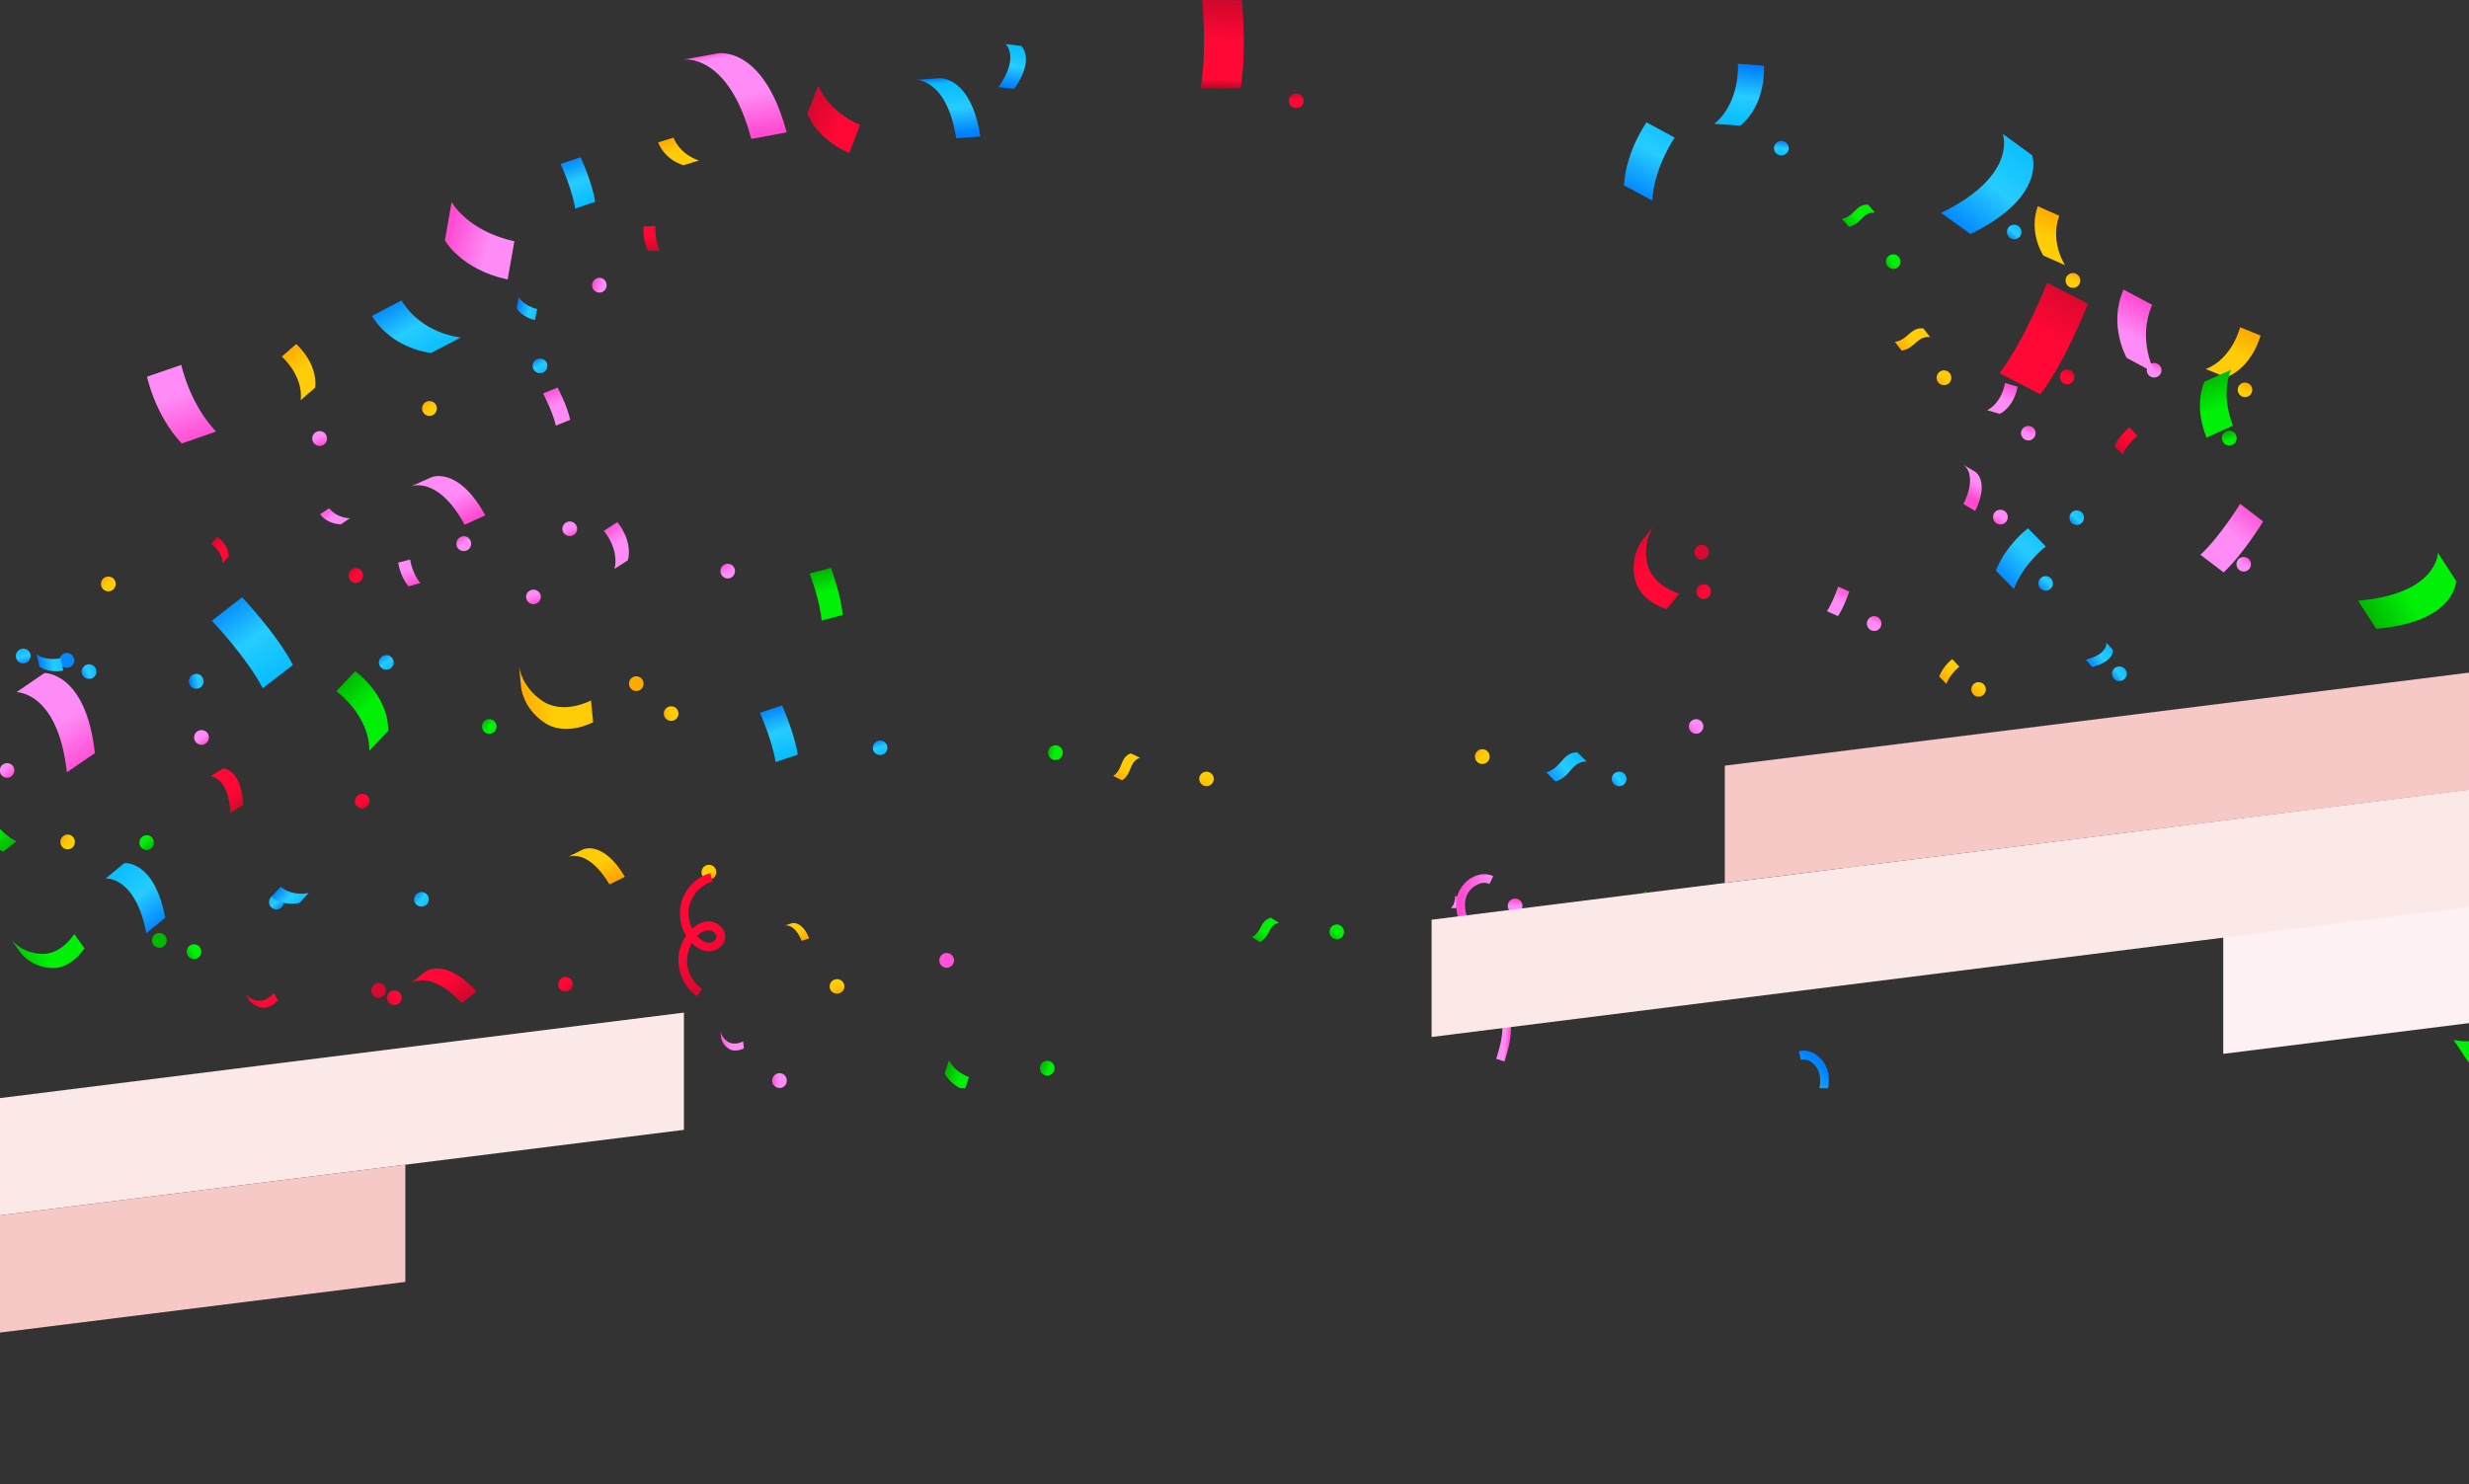
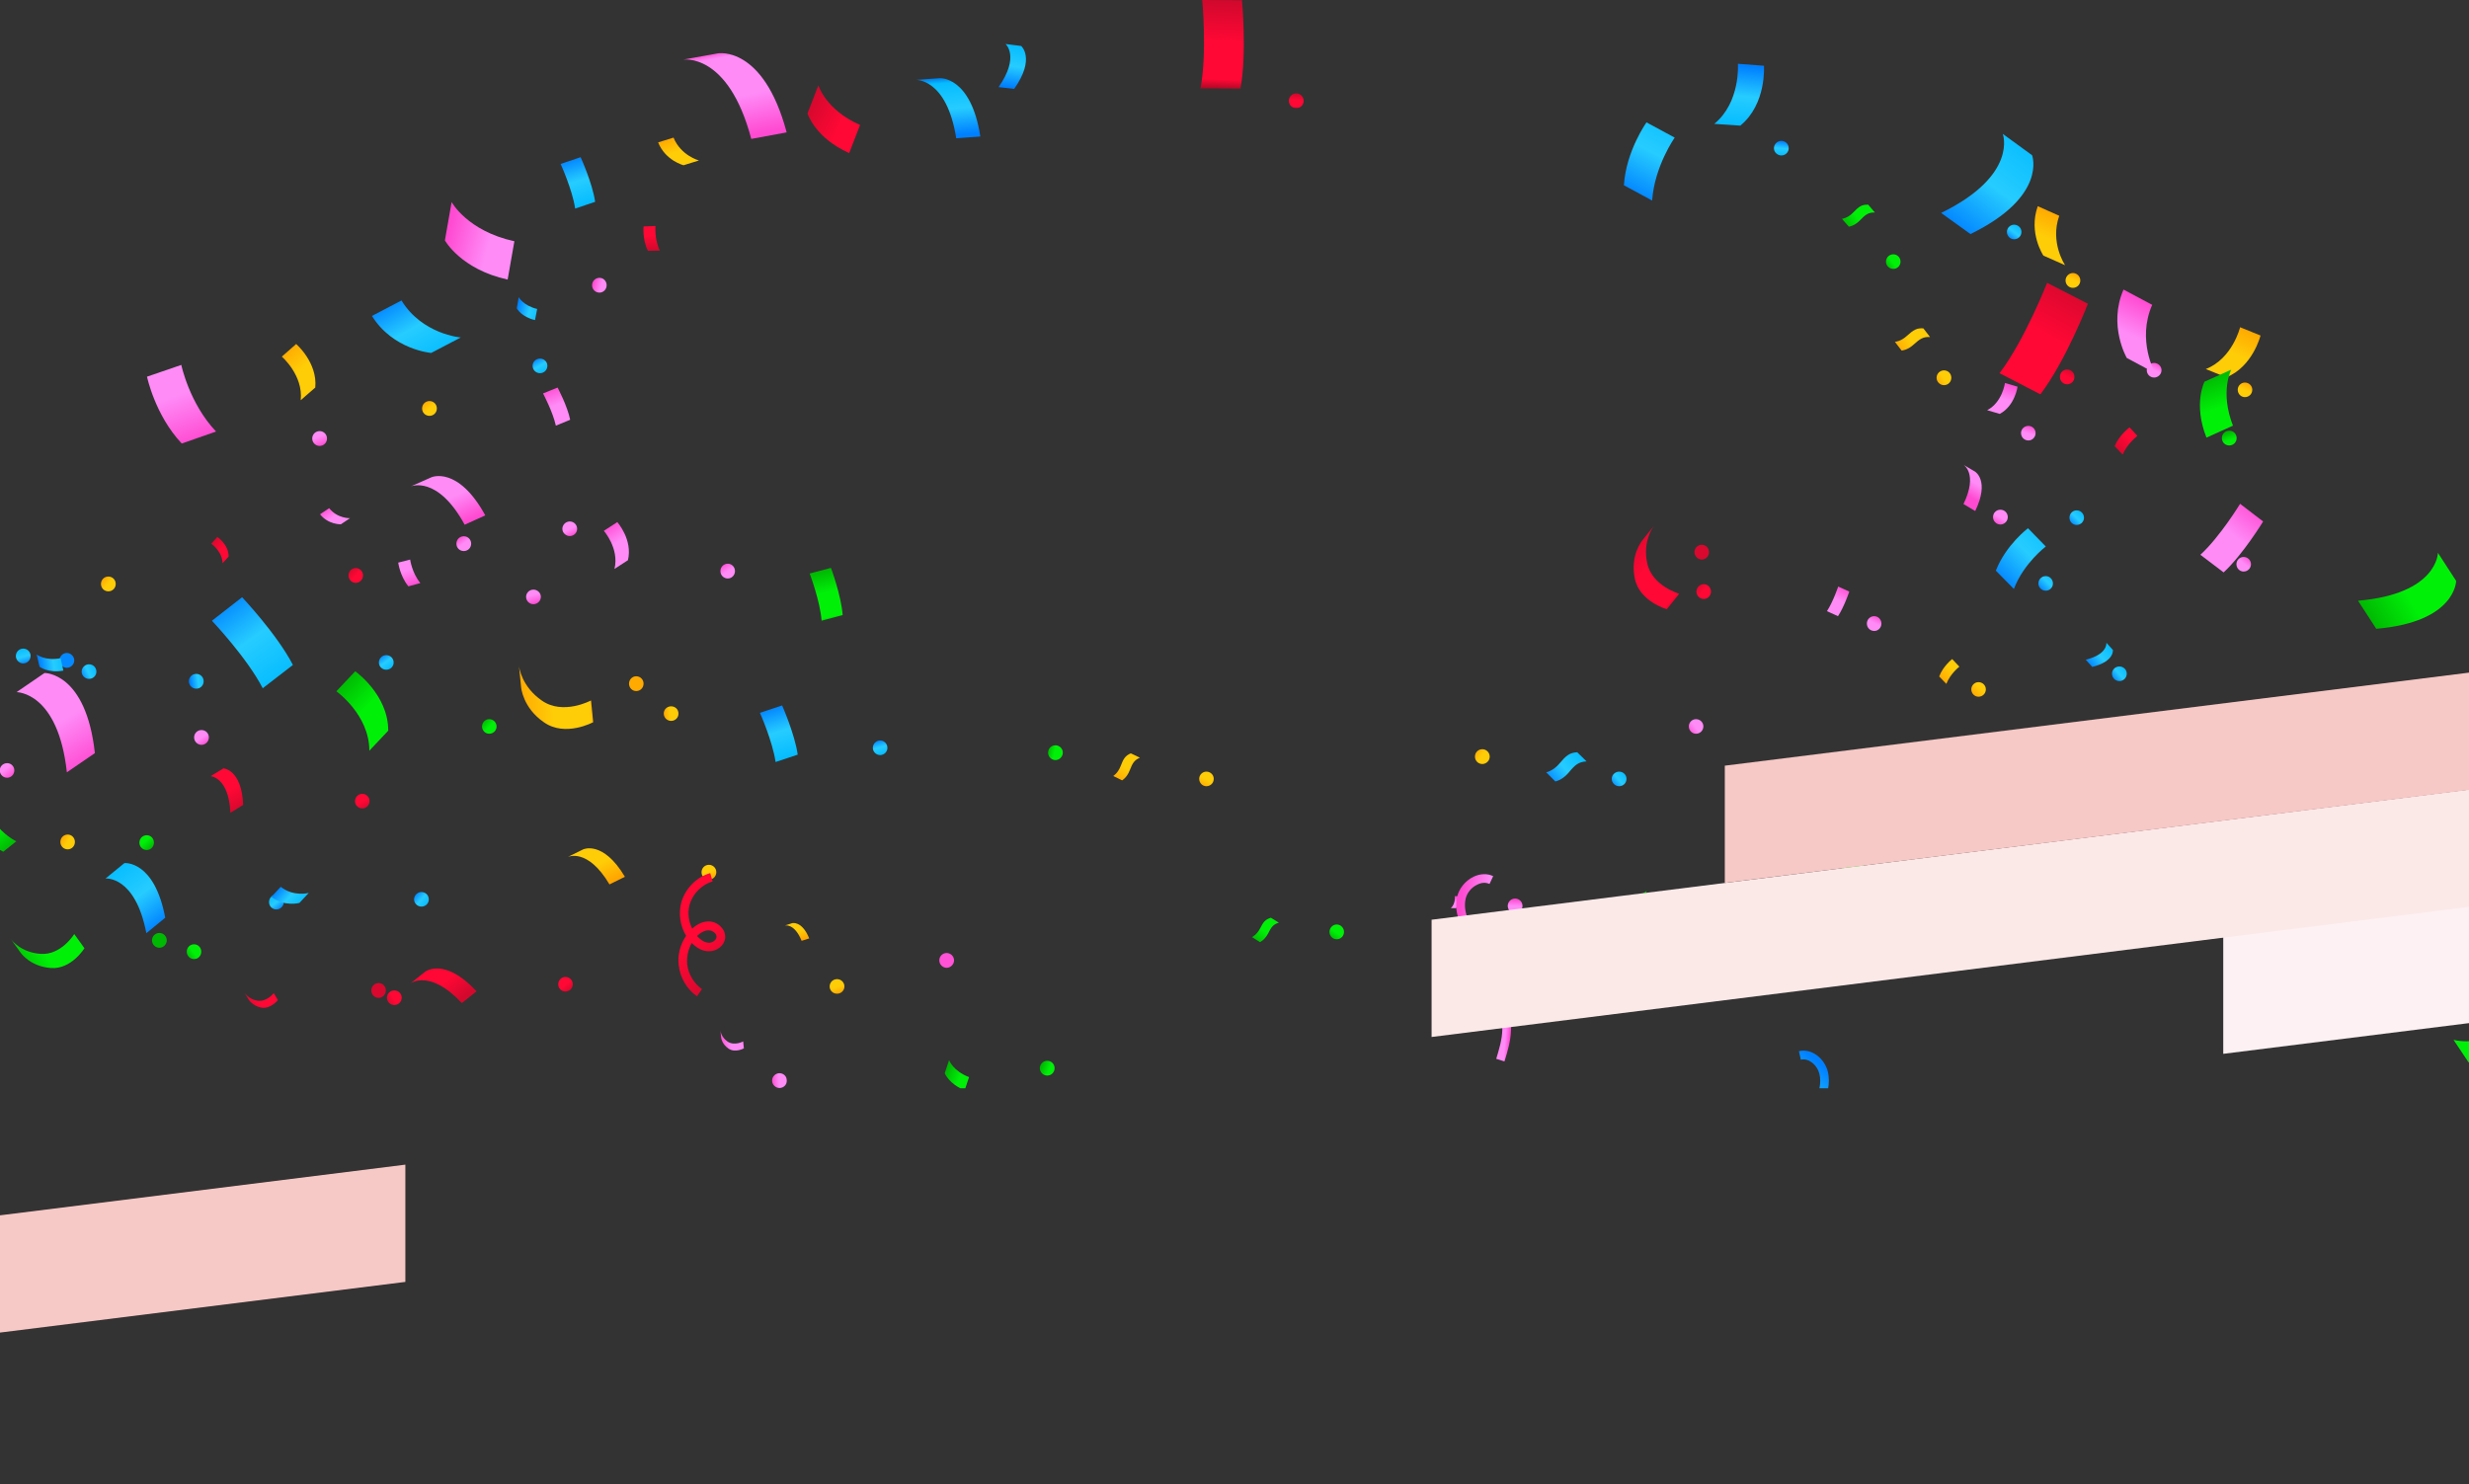
<svg xmlns="http://www.w3.org/2000/svg" width="1497" height="900" viewBox="0 0 1497 900" fill="none">
  <rect x="0" y="0" width="1497" height="900" fill="#333333" stroke="none" />
  <g clip-path="url(#clip0_276_79531)">
    <g clip-path="url(#clip1_276_79531)">
      <path d="M1256.85 165.584C1259.36 165.584 1261.33 167.697 1261.33 170.074C1261.33 172.583 1259.36 174.563 1256.85 174.563C1254.35 174.563 1252.38 172.583 1252.38 170.074C1252.38 167.697 1254.35 165.584 1256.85 165.584Z" fill="url(#paint0_linear_276_79531)" />
      <path d="M1259.09 309.513C1261.59 309.513 1263.57 311.494 1263.57 314.003C1263.57 316.38 1261.59 318.36 1259.09 318.36C1256.72 318.36 1254.75 316.38 1254.75 314.003C1254.75 311.494 1256.72 309.513 1259.09 309.513Z" fill="url(#paint1_linear_276_79531)" />
      <path d="M119.012 408.679C121.513 408.679 123.488 410.659 123.488 413.168C123.488 415.677 121.513 417.658 119.012 417.658C116.51 417.658 114.536 415.677 114.536 413.168C114.536 410.659 116.51 408.679 119.012 408.679Z" fill="url(#paint2_linear_276_79531)" />
      <path d="M1229.87 258.28C1232.24 258.28 1234.21 260.26 1234.21 262.637C1234.21 265.146 1232.24 267.127 1229.87 267.127C1227.36 267.127 1225.39 265.146 1225.39 262.637C1225.39 260.26 1227.36 258.28 1229.87 258.28Z" fill="url(#paint3_linear_276_79531)" />
      <path d="M1178.65 224.608C1181.16 224.608 1183.13 226.589 1183.13 229.098C1183.13 231.607 1181.16 233.587 1178.65 233.587C1176.29 233.587 1174.18 231.607 1174.18 229.098C1174.18 226.589 1176.29 224.608 1178.65 224.608Z" fill="url(#paint4_linear_276_79531)" />
      <path d="M167.59 542.572C169.96 542.572 172.066 544.553 172.066 547.062C172.066 549.571 169.96 551.551 167.59 551.551C165.089 551.551 163.114 549.571 163.114 547.062C163.114 544.553 165.089 542.572 167.59 542.572Z" fill="url(#paint5_linear_276_79531)" />
      <path d="M1028.31 436.144C1030.81 436.144 1032.79 438.125 1032.79 440.502C1032.79 443.01 1030.81 444.991 1028.31 444.991C1025.94 444.991 1023.97 443.01 1023.97 440.502C1023.97 438.125 1025.94 436.144 1028.31 436.144Z" fill="url(#paint6_linear_276_79531)" />
      <path d="M1136.4 373.687C1138.76 373.687 1140.74 375.667 1140.74 378.176C1140.74 380.685 1138.76 382.666 1136.4 382.666C1133.89 382.666 1131.92 380.685 1131.92 378.176C1131.92 375.667 1133.89 373.687 1136.4 373.687Z" fill="url(#paint7_linear_276_79531)" />
      <path d="M260.402 243.226C262.904 243.226 264.878 245.207 264.878 247.716C264.878 250.225 262.904 252.205 260.402 252.205C257.901 252.205 255.926 250.225 255.926 247.716C255.926 245.207 257.901 243.226 260.402 243.226Z" fill="url(#paint8_linear_276_79531)" />
      <path d="M193.788 261.448C196.289 261.448 198.264 263.429 198.264 265.938C198.264 268.447 196.289 270.428 193.788 270.428C191.287 270.428 189.312 268.447 189.312 265.938C189.312 263.429 191.287 261.448 193.788 261.448Z" fill="url(#paint9_linear_276_79531)" />
      <path d="M1025.02 554.06C1027.52 554.06 1029.5 556.041 1029.5 558.549C1029.5 560.926 1027.52 562.907 1025.02 562.907C1022.52 562.907 1020.54 560.926 1020.54 558.549C1020.54 556.041 1022.52 554.06 1025.02 554.06Z" fill="url(#paint10_linear_276_79531)" />
      <path d="M533.706 449.084C536.075 449.084 538.05 451.065 538.05 453.574C538.05 455.951 536.075 457.931 533.706 457.931C531.204 457.931 529.229 455.951 529.229 453.574C529.229 451.065 531.204 449.084 533.706 449.084Z" fill="url(#paint11_linear_276_79531)" />
      <path d="M1361.12 232.003C1363.62 232.003 1365.6 233.983 1365.6 236.36C1365.6 238.869 1363.62 240.85 1361.12 240.85C1358.75 240.85 1356.78 238.869 1356.78 236.36C1356.78 233.983 1358.75 232.003 1361.12 232.003Z" fill="url(#paint12_linear_276_79531)" />
      <path d="M255.532 540.988C258.033 540.988 260.008 542.968 260.008 545.477C260.008 547.854 258.033 549.835 255.532 549.835C253.162 549.835 251.056 547.854 251.056 545.477C251.056 542.968 253.162 540.988 255.532 540.988Z" fill="url(#paint13_linear_276_79531)" />
      <path d="M429.834 524.482C432.335 524.482 434.31 526.463 434.31 528.971C434.31 531.48 432.335 533.461 429.834 533.461C427.333 533.461 425.358 531.48 425.358 528.971C425.358 526.463 427.333 524.482 429.834 524.482Z" fill="url(#paint14_linear_276_79531)" />
      <path d="M385.732 410.131C388.233 410.131 390.208 412.112 390.208 414.621C390.208 417.129 388.233 419.11 385.732 419.11C383.362 419.11 381.387 417.129 381.387 414.621C381.387 412.112 383.362 410.131 385.732 410.131Z" fill="url(#paint15_linear_276_79531)" />
      <path d="M406.927 428.353C409.428 428.353 411.403 430.334 411.403 432.711C411.403 435.22 409.428 437.2 406.927 437.2C404.425 437.2 402.451 435.22 402.451 432.711C402.451 430.334 404.425 428.353 406.927 428.353Z" fill="url(#paint16_linear_276_79531)" />
      <path d="M345.447 316.248C347.949 316.248 349.923 318.228 349.923 320.737C349.923 323.114 347.949 325.095 345.447 325.095C343.078 325.095 340.971 323.114 340.971 320.737C340.971 318.228 343.078 316.248 345.447 316.248Z" fill="url(#paint17_linear_276_79531)" />
      <path d="M785.944 56.647C788.446 56.647 790.42 58.628 790.42 61.137C790.42 63.646 788.446 65.626 785.944 65.626C783.443 65.626 781.468 63.646 781.468 61.137C781.468 58.628 783.443 56.647 785.944 56.647Z" fill="url(#paint18_linear_276_79531)" />
      <path d="M40.549 396.002C42.919 396.002 45.025 398.115 45.025 400.492C45.025 403.001 42.919 404.981 40.549 404.981C38.047 404.981 36.073 403.001 36.073 400.492C36.073 398.115 38.047 396.002 40.549 396.002Z" fill="url(#paint19_linear_276_79531)" />
      <path d="M53.977 402.869C56.478 402.869 58.453 404.849 58.453 407.358C58.453 409.735 56.478 411.716 53.977 411.716C51.607 411.716 49.501 409.735 49.501 407.358C49.501 404.849 51.607 402.869 53.977 402.869Z" fill="url(#paint20_linear_276_79531)" />
      <path d="M731.442 467.967C733.943 467.967 735.918 469.947 735.918 472.324C735.918 474.833 733.943 476.814 731.442 476.814C729.072 476.814 727.098 474.833 727.098 472.324C727.098 469.947 729.072 467.967 731.442 467.967Z" fill="url(#paint21_linear_276_79531)" />
      <path d="M639.946 451.989C642.315 451.989 644.422 453.97 644.422 456.479C644.422 458.856 642.315 460.968 639.946 460.968C637.444 460.968 635.47 458.856 635.47 456.479C635.47 453.97 637.444 451.989 639.946 451.989Z" fill="url(#paint22_linear_276_79531)" />
      <path d="M1460.12 367.745C1462.62 367.745 1464.6 369.725 1464.6 372.234C1464.6 374.611 1462.62 376.592 1460.12 376.592C1457.62 376.592 1455.64 374.611 1455.64 372.234C1455.64 369.725 1457.62 367.745 1460.12 367.745Z" fill="url(#paint23_linear_276_79531)" />
      <path d="M507.507 593.805C510.008 593.805 511.983 595.786 511.983 598.295C511.983 600.672 510.008 602.652 507.507 602.652C505.005 602.652 503.031 600.672 503.031 598.295C503.031 595.786 505.005 593.805 507.507 593.805Z" fill="url(#paint24_linear_276_79531)" />
      <path d="M65.694 349.655C68.195 349.655 70.17 351.635 70.17 354.144C70.17 356.653 68.195 358.634 65.694 358.634C63.193 358.634 61.218 356.653 61.218 354.144C61.218 351.635 63.193 349.655 65.694 349.655Z" fill="url(#paint25_linear_276_79531)" />
      <path d="M323.462 357.577C325.832 357.577 327.938 359.558 327.938 361.935C327.938 364.444 325.832 366.424 323.462 366.424C320.961 366.424 318.986 364.444 318.986 361.935C318.986 359.558 320.961 357.577 323.462 357.577Z" fill="url(#paint26_linear_276_79531)" />
      <path d="M14.087 393.361C16.589 393.361 18.564 395.342 18.564 397.851C18.564 400.228 16.589 402.34 14.087 402.34C11.586 402.34 9.611 400.228 9.611 397.851C9.611 395.342 11.586 393.361 14.087 393.361Z" fill="url(#paint27_linear_276_79531)" />
      <path d="M327.411 217.478C329.912 217.478 331.887 219.459 331.887 221.836C331.887 224.344 329.912 226.325 327.411 226.325C324.91 226.325 322.935 224.344 322.935 221.836C322.935 219.459 324.91 217.478 327.411 217.478Z" fill="url(#paint28_linear_276_79531)" />
      <path d="M1285.03 404.189C1287.53 404.189 1289.5 406.17 1289.5 408.546C1289.5 411.055 1287.53 413.036 1285.03 413.036C1282.53 413.036 1280.55 411.055 1280.55 408.546C1280.55 406.17 1282.53 404.189 1285.03 404.189Z" fill="url(#paint29_linear_276_79531)" />
      <path d="M1351.64 261.185C1354.14 261.185 1356.12 263.165 1356.12 265.674C1356.12 268.183 1354.14 270.164 1351.64 270.164C1349.14 270.164 1347.17 268.183 1347.17 265.674C1347.17 263.165 1349.14 261.185 1351.64 261.185Z" fill="url(#paint30_linear_276_79531)" />
      <path d="M1306.09 220.119C1308.46 220.119 1310.57 222.1 1310.57 224.476C1310.57 226.985 1308.46 228.966 1306.09 228.966C1303.59 228.966 1301.62 226.985 1301.62 224.476C1301.62 222.1 1303.59 220.119 1306.09 220.119Z" fill="url(#paint31_linear_276_79531)" />
      <path d="M234.204 397.323C236.705 397.323 238.68 399.304 238.68 401.812C238.68 404.189 236.705 406.17 234.204 406.17C231.703 406.17 229.728 404.189 229.728 401.812C229.728 399.304 231.703 397.323 234.204 397.323Z" fill="url(#paint32_linear_276_79531)" />
      <path d="M296.606 436.144C299.107 436.144 301.082 438.125 301.082 440.634C301.082 443.01 299.107 444.991 296.606 444.991C294.236 444.991 292.261 443.01 292.261 440.634C292.261 438.125 294.236 436.144 296.606 436.144Z" fill="url(#paint33_linear_276_79531)" />
      <path d="M88.996 506.524C91.365 506.524 93.34 508.504 93.34 511.013C93.34 513.522 91.365 515.503 88.996 515.503C86.494 515.503 84.519 513.522 84.519 511.013C84.519 508.504 86.494 506.524 88.996 506.524Z" fill="url(#paint34_linear_276_79531)" />
      <path d="M1253.3 224.08C1255.8 224.08 1257.78 226.061 1257.78 228.57C1257.78 231.078 1255.8 233.059 1253.3 233.059C1250.93 233.059 1248.96 231.078 1248.96 228.57C1248.96 226.061 1250.93 224.08 1253.3 224.08Z" fill="url(#paint35_linear_276_79531)" />
      <path d="M634.943 643.322C637.444 643.322 639.419 645.303 639.419 647.812C639.419 650.321 637.444 652.301 634.943 652.301C632.573 652.301 630.467 650.321 630.467 647.812C630.467 645.303 632.573 643.322 634.943 643.322Z" fill="url(#paint36_linear_276_79531)" />
      <path d="M41.075 506.128C43.445 506.128 45.42 508.108 45.42 510.617C45.42 513.126 43.445 515.107 41.075 515.107C38.574 515.107 36.599 513.126 36.599 510.617C36.599 508.108 38.574 506.128 41.075 506.128Z" fill="url(#paint37_linear_276_79531)" />
      <path d="M122.171 442.746C124.672 442.746 126.647 444.727 126.647 447.236C126.647 449.613 124.672 451.725 122.171 451.725C119.67 451.725 117.695 449.613 117.695 447.236C117.695 444.727 119.67 442.746 122.171 442.746Z" fill="url(#paint38_linear_276_79531)" />
      <path d="M219.723 481.435C222.092 481.435 224.067 483.416 224.067 485.925C224.067 488.302 222.092 490.282 219.723 490.282C217.221 490.282 215.247 488.302 215.247 485.925C215.247 483.416 217.221 481.435 219.723 481.435Z" fill="url(#paint39_linear_276_79531)" />
      <path d="M229.596 596.182C231.966 596.182 233.941 598.163 233.941 600.672C233.941 603.181 231.966 605.161 229.596 605.161C227.095 605.161 225.12 603.181 225.12 600.672C225.12 598.163 227.095 596.182 229.596 596.182Z" fill="url(#paint40_linear_276_79531)" />
      <path d="M239.076 600.672C241.577 600.672 243.552 602.652 243.552 605.029C243.552 607.538 241.577 609.519 239.076 609.519C236.574 609.519 234.6 607.538 234.6 605.029C234.6 602.652 236.574 600.672 239.076 600.672Z" fill="url(#paint41_linear_276_79531)" />
      <path d="M363.483 168.489C365.853 168.489 367.827 170.47 367.827 172.979C367.827 175.487 365.853 177.468 363.483 177.468C360.982 177.468 359.007 175.487 359.007 172.979C359.007 170.47 360.982 168.489 363.483 168.489Z" fill="url(#paint42_linear_276_79531)" />
      <path d="M573.99 577.96C576.359 577.96 578.466 579.941 578.466 582.449C578.466 584.826 576.359 586.939 573.99 586.939C571.488 586.939 569.514 584.826 569.514 582.449C569.514 579.941 571.488 577.96 573.99 577.96Z" fill="url(#paint43_linear_276_79531)" />
      <path d="M472.62 650.849C475.121 650.849 477.096 652.83 477.096 655.338C477.096 657.847 475.121 659.828 472.62 659.828C470.25 659.828 468.144 657.847 468.144 655.338C468.144 652.83 470.25 650.849 472.62 650.849Z" fill="url(#paint44_linear_276_79531)" />
      <path d="M1147.98 154.229C1150.35 154.229 1152.32 156.209 1152.32 158.718C1152.32 161.095 1150.35 163.076 1147.98 163.076C1145.48 163.076 1143.5 161.095 1143.5 158.718C1143.5 156.209 1145.48 154.229 1147.98 154.229Z" fill="url(#paint45_linear_276_79531)" />
      <path d="M1199.59 413.696C1202.09 413.696 1204.06 415.677 1204.06 418.054C1204.06 420.563 1202.09 422.543 1199.59 422.543C1197.22 422.543 1195.24 420.563 1195.24 418.054C1195.24 415.677 1197.22 413.696 1199.59 413.696Z" fill="url(#paint46_linear_276_79531)" />
      <path d="M215.642 344.505C218.143 344.505 220.118 346.486 220.118 348.994C220.118 351.371 218.143 353.484 215.642 353.484C213.272 353.484 211.297 351.371 211.297 348.994C211.297 346.486 213.272 344.505 215.642 344.505Z" fill="url(#paint47_linear_276_79531)" />
      <path d="M1240.4 349.391C1242.77 349.391 1244.74 351.371 1244.74 353.88C1244.74 356.257 1242.77 358.238 1240.4 358.238C1237.9 358.238 1235.92 356.257 1235.92 353.88C1235.92 351.371 1237.9 349.391 1240.4 349.391Z" fill="url(#paint48_linear_276_79531)" />
      <path d="M96.631 565.812C99.133 565.812 101.107 567.793 101.107 570.302C101.107 572.678 99.133 574.791 96.631 574.791C94.13 574.791 92.155 572.678 92.155 570.302C92.155 567.793 94.13 565.812 96.631 565.812Z" fill="url(#paint49_linear_276_79531)" />
      <path d="M117.695 572.678C120.064 572.678 122.039 574.659 122.039 577.168C122.039 579.677 120.064 581.657 117.695 581.657C115.193 581.657 113.219 579.677 113.219 577.168C113.219 574.659 115.193 572.678 117.695 572.678Z" fill="url(#paint50_linear_276_79531)" />
      <path d="M1360.33 337.771C1362.83 337.771 1364.81 339.751 1364.81 342.128C1364.81 344.637 1362.83 346.618 1360.33 346.618C1357.96 346.618 1355.99 344.637 1355.99 342.128C1355.99 339.751 1357.96 337.771 1360.33 337.771Z" fill="url(#paint51_linear_276_79531)" />
      <path d="M918.648 544.949C921.149 544.949 923.124 546.93 923.124 549.438C923.124 551.815 921.149 553.796 918.648 553.796C916.147 553.796 914.172 551.815 914.172 549.438C914.172 546.93 916.147 544.949 918.648 544.949Z" fill="url(#paint52_linear_276_79531)" />
      <path d="M981.708 467.967C984.209 467.967 986.184 469.947 986.184 472.324C986.184 474.833 984.209 476.814 981.708 476.814C979.338 476.814 977.231 474.833 977.231 472.324C977.231 469.947 979.338 467.967 981.708 467.967Z" fill="url(#paint53_linear_276_79531)" />
      <path d="M342.814 592.485C345.315 592.485 347.29 594.466 347.29 596.975C347.29 599.351 345.315 601.332 342.814 601.332C340.444 601.332 338.47 599.351 338.47 596.975C338.47 594.466 340.444 592.485 342.814 592.485Z" fill="url(#paint54_linear_276_79531)" />
      <path d="M1087.29 554.192C1089.79 554.192 1091.77 556.173 1091.77 558.549C1091.77 561.058 1089.79 563.039 1087.29 563.039C1084.92 563.039 1082.95 561.058 1082.95 558.549C1082.95 556.173 1084.92 554.192 1087.29 554.192Z" fill="url(#paint55_linear_276_79531)" />
      <path d="M441.287 341.864C443.657 341.864 445.632 343.845 445.632 346.354C445.632 348.862 443.657 350.843 441.287 350.843C438.786 350.843 436.811 348.862 436.811 346.354C436.811 343.845 438.786 341.864 441.287 341.864Z" fill="url(#paint56_linear_276_79531)" />
      <path d="M281.203 325.226C283.704 325.226 285.679 327.207 285.679 329.716C285.679 332.225 283.704 334.205 281.203 334.205C278.701 334.205 276.727 332.225 276.727 329.716C276.727 327.207 278.701 325.226 281.203 325.226Z" fill="url(#paint57_linear_276_79531)" />
      <path d="M810.431 560.662C812.933 560.662 814.907 562.775 814.907 565.152C814.907 567.661 812.933 569.641 810.431 569.641C808.062 569.641 806.087 567.661 806.087 565.152C806.087 562.775 808.062 560.662 810.431 560.662Z" fill="url(#paint58_linear_276_79531)" />
      <path d="M1221.18 136.27C1223.68 136.27 1225.65 138.251 1225.65 140.628C1225.65 143.136 1223.68 145.117 1221.18 145.117C1218.81 145.117 1216.83 143.136 1216.83 140.628C1216.83 138.251 1218.81 136.27 1221.18 136.27Z" fill="url(#paint59_linear_276_79531)" />
      <path d="M4.346 462.817C6.715 462.817 8.69 464.798 8.69 467.175C8.69 469.683 6.715 471.664 4.346 471.664C1.844 471.664 -0.13 469.683 -0.13 467.175C-0.13 464.798 1.844 462.817 4.346 462.817Z" fill="url(#paint60_linear_276_79531)" />
      <path d="M1212.88 309.117C1215.38 309.117 1217.36 311.097 1217.36 313.606C1217.36 315.983 1215.38 318.096 1212.88 318.096C1210.38 318.096 1208.41 315.983 1208.41 313.606C1208.41 311.097 1210.38 309.117 1212.88 309.117Z" fill="url(#paint61_linear_276_79531)" />
      <path d="M1080.05 85.433C1082.55 85.433 1084.53 87.413 1084.53 89.922C1084.53 92.299 1082.55 94.28 1080.05 94.28C1077.68 94.28 1075.57 92.299 1075.57 89.922C1075.57 87.413 1077.68 85.433 1080.05 85.433Z" fill="url(#paint62_linear_276_79531)" />
      <path d="M898.769 454.366C901.138 454.366 903.245 456.347 903.245 458.855C903.245 461.364 901.138 463.345 898.769 463.345C896.267 463.345 894.292 461.364 894.292 458.855C894.292 456.347 896.267 454.366 898.769 454.366Z" fill="url(#paint63_linear_276_79531)" />
      <path d="M1031.87 330.376C1034.24 330.376 1036.21 332.357 1036.21 334.866C1036.21 337.243 1034.24 339.355 1031.87 339.355C1029.36 339.355 1027.39 337.243 1027.39 334.866C1027.39 332.357 1029.36 330.376 1031.87 330.376Z" fill="url(#paint64_linear_276_79531)" />
      <path d="M1033.05 354.276C1035.42 354.276 1037.4 356.389 1037.4 358.766C1037.4 361.274 1035.42 363.255 1033.05 363.255C1030.55 363.255 1028.57 361.274 1028.57 358.766C1028.57 356.389 1030.55 354.276 1033.05 354.276Z" fill="url(#paint65_linear_276_79531)" />
      <path d="M1252.11 160.83L1238.95 155.02C1238.95 155.02 1229.73 141.288 1235.53 125.046L1248.56 130.856C1242.77 147.098 1252.11 160.83 1252.11 160.83Z" fill="url(#paint66_linear_276_79531)" />
      <path d="M36.731 399.171L38.442 406.698C29.095 408.415 23.961 404.321 23.961 404.321L22.25 396.927C22.25 396.927 27.384 401.02 36.731 399.171Z" fill="url(#paint67_linear_276_79531)" />
      <path d="M1212.49 251.017L1204.85 248.772C1214.07 244.019 1215.65 232.267 1215.65 232.267L1223.28 234.511C1223.28 234.511 1221.7 246.131 1212.49 251.017Z" fill="url(#paint68_linear_276_79531)" />
      <path d="M521.463 75.794L514.881 92.828C494.08 83.585 489.604 68.796 489.604 68.796L496.186 51.762C496.186 51.762 500.663 66.683 521.463 75.794Z" fill="url(#paint69_linear_276_79531)" />
      <path d="M716.304 94.147L716.434 94.016C716.434 94.016 716.391 94.059 716.304 94.147Z" fill="url(#paint70_linear_276_79531)" />
      <path d="M1170.23 204.405C1166.15 204.141 1164.17 205.462 1160.35 208.895C1156.54 212.46 1152.98 212.592 1152.98 212.592L1148.9 207.31C1148.9 207.31 1152.46 207.178 1156.27 203.613C1160.09 200.18 1162.07 198.859 1166.15 199.124L1170.23 204.405Z" fill="url(#paint71_linear_276_79531)" />
      <path d="M100.186 556.569L88.732 565.944C82.018 530.952 63.982 532.801 63.982 532.801L75.436 523.425C75.436 523.425 93.603 521.577 100.186 556.569Z" fill="url(#paint72_linear_276_79531)" />
      <path d="M1114.41 373.686L1107.7 370.649C1111.38 365.104 1114.54 355.728 1114.54 355.728L1121.26 358.765C1121.26 358.765 1118.1 368.141 1114.41 373.686Z" fill="url(#paint73_linear_276_79531)" />
      <path d="M191.155 235.04L182.335 242.698C183.915 227.513 170.881 216.289 170.881 216.289L179.57 208.631C179.57 208.631 192.603 219.855 191.155 235.04Z" fill="url(#paint74_linear_276_79531)" />
      <path d="M130.992 261.713L110.191 268.975C93.999 251.809 89.127 228.438 89.127 228.438L109.928 221.307C109.928 221.307 114.799 244.679 130.992 261.713Z" fill="url(#paint75_linear_276_79531)" />
      <path d="M1004.61 565.548L993.688 573.471C984.34 559.342 987.368 548.25 987.368 548.25L998.427 540.195C998.427 540.195 995.267 551.419 1004.61 565.548Z" fill="url(#paint76_linear_276_79531)" />
      <path d="M1001.72 121.613L984.604 112.37C985.92 91.507 998.295 74.209 998.295 74.209L1015.41 83.452C1015.41 83.452 1003.17 100.75 1001.72 121.613Z" fill="url(#paint77_linear_276_79531)" />
      <path d="M483.679 457.667L470.251 462.157C468.408 449.48 460.772 432.314 460.772 432.314L474.201 427.825C474.201 427.825 481.836 444.991 483.679 457.667Z" fill="url(#paint78_linear_276_79531)" />
      <path d="M1349.8 228.834L1337.42 223.816C1353.62 217.478 1358.22 198.463 1358.22 198.463L1370.6 203.481C1370.6 203.481 1365.86 222.496 1349.8 228.834Z" fill="url(#paint79_linear_276_79531)" />
      <path d="M187.206 541.516L181.545 547.59C181.545 547.59 172.33 550.099 164.562 543.892L170.223 537.818C177.991 544.024 187.206 541.516 187.206 541.516Z" fill="url(#paint80_linear_276_79531)" />
      <path d="M594.396 82.792L579.783 83.848C573.991 47.272 555.165 48.46 555.165 48.46L569.778 47.404C569.778 47.404 588.736 46.083 594.396 82.792Z" fill="url(#paint81_linear_276_79531)" />
      <path d="M378.887 531.744L369.54 536.366C356.243 513.918 344.263 519.728 344.263 519.728L353.61 515.107C353.61 515.107 365.59 509.429 378.887 531.744Z" fill="url(#paint82_linear_276_79531)" />
      <path d="M476.965 80.283L455.507 84.244C441.552 31.426 414.037 36.18 414.037 36.18L435.364 32.351C435.364 32.351 462.879 27.465 476.965 80.283Z" fill="url(#paint83_linear_276_79531)" />
      <path d="M358.35 424.788L359.667 437.993C359.667 437.993 342.815 447.104 329.914 438.125C316.881 429.278 315.959 416.733 315.959 416.733L314.643 403.661C314.774 405.113 316.486 416.601 328.597 424.92C341.499 433.899 358.35 424.788 358.35 424.788Z" fill="url(#paint84_linear_276_79531)" />
      <path d="M294.237 312.55L281.73 318.228C265.274 287.99 249.081 294.988 249.081 294.988L261.588 289.442C261.588 289.442 277.649 282.312 294.237 312.55Z" fill="url(#paint85_linear_276_79531)" />
      <path d="M752.112 53.742L727.889 53.61C731.97 32.087 728.942 0 728.942 0L753.034 0.132C753.034 0.132 756.062 32.219 752.112 53.742Z" fill="url(#paint86_linear_276_79531)" />
      <path d="M691.159 459.516C687.736 460.968 686.683 462.817 684.971 467.174C683.26 471.664 680.363 473.248 680.363 473.248L674.966 470.608C674.966 470.608 677.73 469.023 679.442 464.666C681.153 460.176 682.206 458.327 685.629 456.875L691.159 459.516Z" fill="url(#paint87_linear_276_79531)" />
      <path d="M360.851 122.405L348.739 126.499C347.028 115.011 339.918 99.43 339.918 99.43L352.03 95.336C352.03 95.336 359.139 110.785 360.851 122.405Z" fill="url(#paint88_linear_276_79531)" />
      <path d="M1440.77 381.345L1429.71 364.311C1478.02 360.218 1478.16 335.261 1478.16 335.261L1489.21 352.295C1489.21 352.295 1489.08 377.252 1440.77 381.345Z" fill="url(#paint89_linear_276_79531)" />
      <path d="M490.657 569.113L486.049 570.565C481.573 559.606 475.781 561.322 475.781 561.322L480.257 559.87C480.257 559.87 486.181 558.153 490.657 569.113Z" fill="url(#paint90_linear_276_79531)" />
      <path d="M325.701 187.372L324.384 194.106C316.09 192.257 313.326 186.976 313.326 186.976L314.511 180.241C314.511 180.241 317.275 185.391 325.701 187.372Z" fill="url(#paint91_linear_276_79531)" />
      <path d="M1287 275.709L1282.13 270.56C1285.03 263.693 1291.21 259.204 1291.21 259.204L1295.95 264.354C1295.95 264.354 1289.9 268.843 1287 275.709Z" fill="url(#paint92_linear_276_79531)" />
      <path d="M481.046 261.183L481.177 261.052C481.177 261.052 481.133 261.096 481.046 261.183Z" fill="url(#paint93_linear_276_79531)" />
      <path d="M254.874 353.616L247.633 355.597C242.499 349.391 241.446 341.204 241.446 341.204L248.686 339.355C248.686 339.355 249.74 347.41 254.874 353.616Z" fill="url(#paint94_linear_276_79531)" />
      <path d="M279.36 204.669L261.456 214.044C261.456 214.044 238.286 212.196 225.516 191.597L243.42 182.222C256.058 202.821 279.36 204.669 279.36 204.669Z" fill="url(#paint95_linear_276_79531)" />
      <path d="M1268.57 404.453L1264.62 400.096C1278.18 396.795 1277.13 389.796 1277.13 389.796L1281.08 394.154C1281.08 394.154 1282.13 401.152 1268.57 404.453Z" fill="url(#paint96_linear_276_79531)" />
      <path d="M1353.88 258.147L1337.82 265.41C1329.66 244.811 1336.63 231.474 1336.63 231.474L1352.83 224.212C1352.83 224.212 1345.85 237.548 1353.88 258.147Z" fill="url(#paint97_linear_276_79531)" />
      <path d="M1306.75 226.325L1289.5 217.082C1289.5 217.082 1278.05 197.275 1287.53 175.62L1304.91 184.863C1295.43 206.518 1306.75 226.325 1306.75 226.325Z" fill="url(#paint98_linear_276_79531)" />
      <path d="M177.595 403.265L159.296 417.393C149.686 398.775 128.49 376.46 128.49 376.46L146.789 362.199C146.789 362.199 167.985 384.646 177.595 403.265Z" fill="url(#paint99_linear_276_79531)" />
      <path d="M235.39 443.142L223.936 455.29C223.936 433.371 203.926 419.242 203.926 419.242L215.379 407.094C215.379 407.094 235.522 421.355 235.39 443.142Z" fill="url(#paint100_linear_276_79531)" />
      <path d="M9.874 510.221L1.975 516.559C-7.635 511.541 -13.296 502.166 -13.296 502.166L-5.397 495.96C-5.397 495.96 0.264 505.335 9.874 510.221Z" fill="url(#paint101_linear_276_79531)" />
      <path d="M1237.11 239.133L1212.36 226.325C1227.63 206.254 1241.19 171.526 1241.19 171.526L1265.94 184.203C1265.94 184.203 1252.51 218.93 1237.11 239.133Z" fill="url(#paint102_linear_276_79531)" />
      <path d="M587.551 653.225L584.918 661.148C575.307 657.451 572.806 650.849 572.806 650.849L575.439 642.926C575.439 642.926 577.809 649.528 587.551 653.225Z" fill="url(#paint103_linear_276_79531)" />
      <path d="M57.532 456.743L40.549 468.363C35.151 419.374 10.006 419.77 10.006 419.77L26.989 408.151C26.989 408.151 52.134 407.622 57.532 456.743Z" fill="url(#paint104_linear_276_79531)" />
      <path d="M147.448 488.169L139.681 492.923C138.759 471.268 127.701 470.739 127.701 470.739L135.468 465.986C135.468 465.986 146.526 466.514 147.448 488.169Z" fill="url(#paint105_linear_276_79531)" />
      <path d="M1500.4 513.786L1495.27 506.26C1502.77 502.827 1511.99 495.036 1511.99 495.036L1517.12 502.562C1517.12 502.562 1507.91 510.353 1500.4 513.786Z" fill="url(#paint106_linear_276_79531)" />
      <path d="M166.011 602.256L168.512 606.482C168.512 606.482 164.168 612.028 158.507 611.103C152.846 610.047 150.608 605.953 150.608 605.953L148.106 601.86C148.37 602.256 150.739 605.953 156.005 606.878C161.798 607.802 166.011 602.256 166.011 602.256Z" fill="url(#paint107_linear_276_79531)" />
      <path d="M311.878 146.306L307.797 169.546C279.36 163.339 269.75 145.777 269.75 145.777L273.831 122.538C273.831 122.538 283.31 140.1 311.878 146.306Z" fill="url(#paint108_linear_276_79531)" />
      <path d="M450.636 631.57L451.031 635.795C451.031 635.795 445.765 638.7 441.684 635.927C437.471 633.022 437.207 629.061 437.207 629.061L436.812 624.836C436.812 625.364 437.339 629.061 441.157 631.702C445.37 634.475 450.636 631.57 450.636 631.57Z" fill="url(#paint109_linear_276_79531)" />
      <path d="M1136.79 128.876C1132.97 128.744 1131.13 130.064 1127.71 133.629C1124.28 137.195 1120.99 137.459 1120.99 137.459L1116.78 132.705C1116.78 132.705 1120.2 132.441 1123.63 128.876C1127.05 125.311 1128.76 123.99 1132.71 124.122L1136.79 128.876Z" fill="url(#paint110_linear_276_79531)" />
      <path d="M510.931 373.026L498.161 376.459C497.239 364.443 490.92 347.806 490.92 347.806L503.822 344.373C503.822 344.373 510.009 361.01 510.931 373.026Z" fill="url(#paint111_linear_276_79531)" />
      <path d="M1180.1 414.753L1175.76 410.263C1178.13 403.925 1183.66 399.7 1183.66 399.7L1188 404.321C1188 404.321 1182.6 408.415 1180.1 414.753Z" fill="url(#paint112_linear_276_79531)" />
      <path d="M138.628 337.506L134.941 341.6C134.81 334.337 128.096 329.716 128.096 329.716L131.782 325.622C131.782 325.622 138.628 330.244 138.628 337.506Z" fill="url(#paint113_linear_276_79531)" />
      <path d="M1221.05 357.181L1210.12 346.089C1216.17 330.508 1229.6 320.341 1229.6 320.341L1240.4 331.432C1240.4 331.432 1226.97 341.6 1221.05 357.181Z" fill="url(#paint114_linear_276_79531)" />
      <path d="M6.582 569.508L6.452 569.377C6.452 569.377 6.495 569.42 6.582 569.508Z" fill="url(#paint115_linear_276_79531)" />
      <path d="M45.025 566.472L51.212 575.055C51.212 575.055 43.314 587.995 30.807 587.071C18.3 586.147 12.639 577.96 12.639 577.96L6.583 569.509C7.242 570.434 12.903 577.696 24.619 578.488C37.126 579.413 45.025 566.472 45.025 566.472Z" fill="url(#paint116_linear_276_79531)" />
      <path d="M1348.22 347.146L1334.13 336.45C1345.98 325.622 1358.22 305.552 1358.22 305.552L1372.18 316.247C1372.18 316.247 1359.93 336.318 1348.22 347.146Z" fill="url(#paint117_linear_276_79531)" />
      <path d="M882.839 550.759H879.679C882.707 547.986 882.049 543.496 882.049 543.496H885.208C885.208 543.496 885.735 548.118 882.839 550.759Z" fill="url(#paint118_linear_276_79531)" />
      <path d="M961.96 461.76C957.089 462.025 954.982 463.873 951.165 468.495C947.215 473.248 943.002 473.909 943.002 473.909L937.473 468.363C937.473 468.363 941.554 467.702 945.504 463.081C949.453 458.327 951.56 456.479 956.299 456.215L961.96 461.76Z" fill="url(#paint119_linear_276_79531)" />
      <path d="M288.971 601.2L280.019 608.33C260.403 587.335 248.818 596.446 248.818 596.446L257.77 589.316C257.77 589.316 269.355 580.205 288.971 601.2Z" fill="url(#paint120_linear_276_79531)" />
      <path d="M1063.99 572.81L1056.09 568.057C1066.09 547.326 1055.96 541.252 1055.96 541.252L1063.86 545.873C1063.86 545.873 1073.99 551.947 1063.99 572.81Z" fill="url(#paint121_linear_276_79531)" />
      <path d="M400.082 151.984L392.842 152.116C389.419 145.249 390.209 137.327 390.209 137.327L397.449 137.062C397.449 137.062 396.659 144.985 400.082 151.984Z" fill="url(#paint122_linear_276_79531)" />
      <path d="M380.73 339.751L372.568 345.033C375.596 332.621 366.117 321.925 366.117 321.925L374.279 316.643C374.279 316.643 383.758 327.339 380.73 339.751Z" fill="url(#paint123_linear_276_79531)" />
      <path d="M212.219 314.266L206.69 317.964C206.69 317.964 199.054 318.228 194.052 311.89L199.581 308.192C204.584 314.531 212.219 314.266 212.219 314.266Z" fill="url(#paint124_linear_276_79531)" />
      <path d="M614.933 53.874L605.455 52.818C618.488 34.199 609.667 26.673 609.667 26.673L619.146 27.861C619.146 27.861 627.967 35.388 614.933 53.874Z" fill="url(#paint125_linear_276_79531)" />
      <path d="M1121.65 551.947L1109.54 543.892C1127.18 512.202 1111.91 501.638 1111.91 501.638L1123.89 509.693C1123.89 509.693 1139.16 520.256 1121.65 551.947Z" fill="url(#paint126_linear_276_79531)" />
      <path d="M775.413 559.606C771.991 560.53 770.806 562.247 768.831 566.208C766.725 570.169 763.96 571.358 763.96 571.358L759.089 568.321C759.089 568.321 761.854 567.132 763.96 563.171C765.935 559.209 767.119 557.625 770.542 556.569L775.413 559.606Z" fill="url(#paint127_linear_276_79531)" />
      <path d="M1194.72 141.948L1176.94 129.14C1223.81 106.296 1214.33 81.207 1214.33 81.207L1232.1 94.148C1232.1 94.148 1241.58 119.104 1194.72 141.948Z" fill="url(#paint128_linear_276_79531)" />
      <path d="M1197.61 309.909L1190.5 305.684C1199.45 287.197 1190.5 281.916 1190.5 281.916L1197.48 286.009C1197.48 286.009 1206.56 291.423 1197.61 309.909Z" fill="url(#paint129_linear_276_79531)" />
      <path d="M423.779 97.317L414.432 100.222C414.432 100.222 403.505 97.449 399.029 86.357L408.376 83.452C412.852 94.412 423.779 97.317 423.779 97.317Z" fill="url(#paint130_linear_276_79531)" />
      <path d="M1055.17 76.19L1039.37 75.134C1055.43 62.061 1053.72 38.689 1053.72 38.689L1069.52 39.878C1069.52 39.878 1071.23 63.117 1055.17 76.19Z" fill="url(#paint131_linear_276_79531)" />
      <path d="M345.711 254.582L337.023 258.147C335.18 249.697 329.255 238.605 329.255 238.605L338.076 235.04C338.076 235.04 344 246.131 345.711 254.582Z" fill="url(#paint132_linear_276_79531)" />
      <path d="M1496.72 644.247L1487.63 630.646C1508.43 635.4 1526.08 619.29 1526.08 619.29L1535.16 632.759C1535.16 632.759 1517.39 648.868 1496.72 644.247Z" fill="url(#paint133_linear_276_79531)" />
      <path d="M1018.17 360.086L1010.67 369.462C1010.67 369.462 993.951 364.84 991.186 350.711C988.29 336.714 995.662 327.867 995.662 327.867L1003.03 318.624C1002.24 319.681 995.925 328.131 998.69 341.336C1001.45 355.333 1018.17 360.086 1018.17 360.086Z" fill="url(#paint134_linear_276_79531)" />
      <path fill-rule="evenodd" clip-rule="evenodd" d="M422.594 604.237C416.406 599.879 412.325 592.881 411.535 585.354C410.746 579.148 412.457 572.678 416.012 567.528C412.325 561.454 411.272 553.928 413.115 547.193C415.485 538.875 422.331 531.876 430.625 529.499L432.073 534.517C425.49 536.498 419.961 542.044 418.118 548.646C416.801 553.399 417.46 558.813 419.698 563.171C422.857 560.266 426.412 558.681 430.098 558.813C432.863 558.945 435.627 560.266 437.47 562.511C439.182 564.359 439.84 566.604 439.708 568.849C439.182 573.47 434.706 577.036 429.571 576.903C426.148 576.903 422.462 575.055 419.434 571.886C417.196 575.847 416.275 580.337 416.67 584.826C417.328 590.768 420.751 596.446 425.622 599.879L422.594 604.237ZM422.594 567.66C422.682 567.748 422.77 567.836 422.857 567.924C424.042 569.245 426.675 571.622 429.703 571.754C429.791 571.754 429.835 571.754 429.835 571.754C431.941 571.754 434.179 570.301 434.442 568.321C434.574 567.396 434.047 566.472 433.521 565.944C432.599 564.887 431.151 564.227 429.835 564.227C427.465 564.095 424.964 565.416 422.594 567.66Z" fill="url(#paint135_linear_276_79531)" />
      <path d="M1104.14 707.232C1096.64 703.931 1093.87 695.216 1094.4 688.085C1094.79 682.275 1097.03 676.861 1099.14 671.712C1099.58 670.655 1100.02 669.599 1100.45 668.543C1102.56 663.261 1104.67 656.923 1103.09 651.113C1101.9 646.095 1096.77 641.473 1091.9 642.662L1090.71 637.512C1098.74 635.531 1106.38 642.398 1108.22 649.792C1110.07 657.055 1107.7 664.713 1105.33 670.523C1104.89 671.58 1104.45 672.636 1104.01 673.692C1102.03 678.71 1100.06 683.464 1099.67 688.481C1099.27 693.631 1101.11 700.101 1106.25 702.346L1104.14 707.232Z" fill="url(#paint136_linear_276_79531)" />
      <path fill-rule="evenodd" clip-rule="evenodd" d="M912.197 643.718L907.194 642.134C908.906 636.456 910.749 630.514 910.88 624.44C911.012 621.006 910.485 617.705 909.432 614.932C905.878 618.498 901.007 620.214 896.399 619.29C892.713 618.63 889.422 615.857 887.973 612.159C886.525 608.858 886.657 605.425 888.368 602.652L888.763 602.124L889.29 601.728C895.214 598.295 903.64 599.615 909.037 604.765C910.222 599.747 908.774 593.541 905.219 587.599C902.85 583.77 899.953 580.337 896.926 576.771C894.688 574.131 892.449 571.49 890.343 568.585C885.999 562.643 881.259 553.4 883.497 543.892C884.682 538.743 888.5 534.121 893.371 531.744C897.452 529.764 901.797 529.631 905.351 531.348L903.113 536.102C900.875 535.045 898.242 535.177 895.741 536.498C892.186 538.082 889.422 541.516 888.632 545.081C886.92 552.739 890.87 560.398 894.556 565.548C896.531 568.189 898.769 570.829 900.875 573.338C903.903 576.904 907.063 580.601 909.696 584.826C914.961 593.409 916.146 602.784 912.987 609.783C915.225 614.008 916.41 619.026 916.146 624.704C916.015 631.306 914.04 637.644 912.197 643.718ZM892.581 605.953C892.055 607.142 892.186 608.594 892.713 610.047C893.634 612.159 895.477 613.744 897.452 614.14C900.612 614.8 904.43 613.084 906.799 610.047C906.448 609.695 906.141 609.343 905.878 608.99C902.323 605.293 896.662 604.105 892.581 605.953Z" fill="url(#paint137_linear_276_79531)" />
    </g>
    <path d="M1348 568.006L1814.67 509.653V580.764L1348 639.117V568.006Z" fill="#FDF1F3" />
    <path d="M868 557.787L1548 472.444V543.555L868 628.898V557.787Z" fill="#FBE9E8" />
    <path d="M1045.78 464.352L1512.44 406V477.111L1045.78 535.463V464.352Z" fill="#F6C8C6" />
-     <path d="M-52 672.463L414.667 614.11V685.221L-52 743.574V672.463Z" fill="#FBE9E8" />
    <path d="M-220.889 764.672L245.778 706.32V777.431L-220.889 835.783V764.672Z" fill="#F6C8C6" />
  </g>
  <defs>
    <linearGradient id="paint0_linear_276_79531" x1="1264.49" y1="166.509" x2="1259.99" y2="177.723" gradientUnits="userSpaceOnUse">
      <stop stop-color="#FFA500" />
      <stop offset="0.1" stop-color="#FFA500" />
      <stop offset="0.5" stop-color="#FFCC08" />
      <stop offset="0.9" stop-color="#FFCC08" />
      <stop offset="1" stop-color="#FF8E00" />
    </linearGradient>
    <linearGradient id="paint1_linear_276_79531" x1="1249.88" y1="314.399" x2="1259.12" y2="305.051" gradientUnits="userSpaceOnUse">
      <stop stop-color="#0080FF" />
      <stop offset="0.1" stop-color="#0080FF" />
      <stop offset="0.5" stop-color="#26CCFF" />
      <stop offset="0.9" stop-color="#06BCFF" />
      <stop offset="1" stop-color="#0072E8" />
    </linearGradient>
    <linearGradient id="paint2_linear_276_79531" x1="113.351" y1="408.943" x2="125.596" y2="407.236" gradientUnits="userSpaceOnUse">
      <stop stop-color="#0080FF" />
      <stop offset="0.1" stop-color="#0080FF" />
      <stop offset="0.5" stop-color="#26CCFF" />
      <stop offset="0.9" stop-color="#06BCFF" />
      <stop offset="1" stop-color="#0072E8" />
    </linearGradient>
    <linearGradient id="paint3_linear_276_79531" x1="1236.84" y1="258.544" x2="1233.27" y2="270.422" gradientUnits="userSpaceOnUse">
      <stop stop-color="#FF4AD1" />
      <stop offset="0.1" stop-color="#FF4AD1" />
      <stop offset="0.5" stop-color="#FF8BF7" />
      <stop offset="0.9" stop-color="#FF8BF7" />
      <stop offset="1" stop-color="#FF2ABE" />
    </linearGradient>
    <linearGradient id="paint4_linear_276_79531" x1="1169.04" y1="228.041" x2="1180.78" y2="220.415" gradientUnits="userSpaceOnUse">
      <stop stop-color="#FFA500" />
      <stop offset="0.1" stop-color="#FFA500" />
      <stop offset="0.5" stop-color="#FFCC08" />
      <stop offset="0.9" stop-color="#FFCC08" />
      <stop offset="1" stop-color="#FF8E00" />
    </linearGradient>
    <linearGradient id="paint5_linear_276_79531" x1="166.668" y1="556.173" x2="158.74" y2="545.896" gradientUnits="userSpaceOnUse">
      <stop stop-color="#0080FF" />
      <stop offset="0.1" stop-color="#0080FF" />
      <stop offset="0.5" stop-color="#26CCFF" />
      <stop offset="0.9" stop-color="#06BCFF" />
      <stop offset="1" stop-color="#0072E8" />
    </linearGradient>
    <linearGradient id="paint6_linear_276_79531" x1="1018.57" y1="440.237" x2="1029.78" y2="431.687" gradientUnits="userSpaceOnUse">
      <stop stop-color="#FF4AD1" />
      <stop offset="0.1" stop-color="#FF4AD1" />
      <stop offset="0.5" stop-color="#FF8BF7" />
      <stop offset="0.9" stop-color="#FF8BF7" />
      <stop offset="1" stop-color="#FF2ABE" />
    </linearGradient>
    <linearGradient id="paint7_linear_276_79531" x1="1144.56" y1="374.875" x2="1139.13" y2="386.086" gradientUnits="userSpaceOnUse">
      <stop stop-color="#FF4AD1" />
      <stop offset="0.1" stop-color="#FF4AD1" />
      <stop offset="0.5" stop-color="#FF8BF7" />
      <stop offset="0.9" stop-color="#FF8BF7" />
      <stop offset="1" stop-color="#FF2ABE" />
    </linearGradient>
    <linearGradient id="paint8_linear_276_79531" x1="260.929" y1="238.473" x2="269.781" y2="249.142" gradientUnits="userSpaceOnUse">
      <stop stop-color="#FFA500" />
      <stop offset="0.1" stop-color="#FFA500" />
      <stop offset="0.5" stop-color="#FFCC08" />
      <stop offset="0.9" stop-color="#FFCC08" />
      <stop offset="1" stop-color="#FF8E00" />
    </linearGradient>
    <linearGradient id="paint9_linear_276_79531" x1="190.629" y1="273.861" x2="185.467" y2="259.61" gradientUnits="userSpaceOnUse">
      <stop stop-color="#FF4AD1" />
      <stop offset="0.1" stop-color="#FF4AD1" />
      <stop offset="0.5" stop-color="#FF8BF7" />
      <stop offset="0.9" stop-color="#FF8BF7" />
      <stop offset="1" stop-color="#FF2ABE" />
    </linearGradient>
    <linearGradient id="paint10_linear_276_79531" x1="1027.13" y1="550.099" x2="1034.8" y2="562.887" gradientUnits="userSpaceOnUse">
      <stop stop-color="#00B102" />
      <stop offset="0.1" stop-color="#00B102" />
      <stop offset="0.5" stop-color="#00F008" />
      <stop offset="0.9" stop-color="#00F008" />
      <stop offset="1" stop-color="#009200" />
    </linearGradient>
    <linearGradient id="paint11_linear_276_79531" x1="537.26" y1="446.047" x2="540.57" y2="457.134" gradientUnits="userSpaceOnUse">
      <stop stop-color="#0080FF" />
      <stop offset="0.1" stop-color="#0080FF" />
      <stop offset="0.5" stop-color="#26CCFF" />
      <stop offset="0.9" stop-color="#06BCFF" />
      <stop offset="1" stop-color="#0072E8" />
    </linearGradient>
    <linearGradient id="paint12_linear_276_79531" x1="1369.02" y1="232.927" x2="1363.86" y2="244.932" gradientUnits="userSpaceOnUse">
      <stop stop-color="#FFA500" />
      <stop offset="0.1" stop-color="#FFA500" />
      <stop offset="0.5" stop-color="#FFCC08" />
      <stop offset="0.9" stop-color="#FFCC08" />
      <stop offset="1" stop-color="#FF8E00" />
    </linearGradient>
    <linearGradient id="paint13_linear_276_79531" x1="254.61" y1="536.366" x2="264.509" y2="544.919" gradientUnits="userSpaceOnUse">
      <stop stop-color="#0080FF" />
      <stop offset="0.1" stop-color="#0080FF" />
      <stop offset="0.5" stop-color="#26CCFF" />
      <stop offset="0.9" stop-color="#06BCFF" />
      <stop offset="1" stop-color="#0072E8" />
    </linearGradient>
    <linearGradient id="paint14_linear_276_79531" x1="427.333" y1="537.158" x2="421.909" y2="526.476" gradientUnits="userSpaceOnUse">
      <stop stop-color="#FFA500" />
      <stop offset="0.1" stop-color="#FFA500" />
      <stop offset="0.5" stop-color="#FFCC08" />
      <stop offset="0.9" stop-color="#FFCC08" />
      <stop offset="1" stop-color="#FF8E00" />
    </linearGradient>
    <linearGradient id="paint15_linear_276_79531" x1="-10922.4" y1="1218.25" x2="64926.2" y2="-4171.35" gradientUnits="userSpaceOnUse">
      <stop stop-color="#FFA500" />
      <stop offset="0.1" stop-color="#FFA500" />
      <stop offset="0.5" stop-color="#FFCC08" />
      <stop offset="0.9" stop-color="#FFCC08" />
      <stop offset="1" stop-color="#FF8E00" />
    </linearGradient>
    <linearGradient id="paint16_linear_276_79531" x1="400.739" y1="428.485" x2="411.535" y2="427.698" gradientUnits="userSpaceOnUse">
      <stop stop-color="#FFA500" />
      <stop offset="0.1" stop-color="#FFA500" />
      <stop offset="0.5" stop-color="#FFCC08" />
      <stop offset="0.9" stop-color="#FFCC08" />
      <stop offset="1" stop-color="#FF8E00" />
    </linearGradient>
    <linearGradient id="paint17_linear_276_79531" x1="342.683" y1="328.66" x2="337.655" y2="317.976" gradientUnits="userSpaceOnUse">
      <stop stop-color="#FF4AD1" />
      <stop offset="0.1" stop-color="#FF4AD1" />
      <stop offset="0.5" stop-color="#FF8BF7" />
      <stop offset="0.9" stop-color="#FF8BF7" />
      <stop offset="1" stop-color="#FF2ABE" />
    </linearGradient>
    <linearGradient id="paint18_linear_276_79531" x1="790.684" y1="56.251" x2="790.419" y2="65.89" gradientUnits="userSpaceOnUse">
      <stop stop-color="#D4082D" />
      <stop offset="0.1" stop-color="#D4082D" />
      <stop offset="0.5" stop-color="#FF0835" />
      <stop offset="0.9" stop-color="#FF0835" />
      <stop offset="1" stop-color="#AF0826" />
    </linearGradient>
    <linearGradient id="paint19_linear_276_79531" x1="-12732.6" y1="6449.73" x2="73018.9" y2="-33961.9" gradientUnits="userSpaceOnUse">
      <stop stop-color="#0080FF" />
      <stop offset="0.1" stop-color="#0080FF" />
      <stop offset="0.5" stop-color="#26CCFF" />
      <stop offset="0.9" stop-color="#06BCFF" />
      <stop offset="1" stop-color="#0072E8" />
    </linearGradient>
    <linearGradient id="paint20_linear_276_79531" x1="44.761" y1="405.113" x2="57.15" y2="399.332" gradientUnits="userSpaceOnUse">
      <stop stop-color="#0080FF" />
      <stop offset="0.1" stop-color="#0080FF" />
      <stop offset="0.5" stop-color="#26CCFF" />
      <stop offset="0.9" stop-color="#06BCFF" />
      <stop offset="1" stop-color="#0072E8" />
    </linearGradient>
    <linearGradient id="paint21_linear_276_79531" x1="722.49" y1="475.757" x2="729.499" y2="463.759" gradientUnits="userSpaceOnUse">
      <stop stop-color="#FFA500" />
      <stop offset="0.1" stop-color="#FFA500" />
      <stop offset="0.5" stop-color="#FFCC08" />
      <stop offset="0.9" stop-color="#FFCC08" />
      <stop offset="1" stop-color="#FF8E00" />
    </linearGradient>
    <linearGradient id="paint22_linear_276_79531" x1="634.68" y1="449.744" x2="646.532" y2="452.502" gradientUnits="userSpaceOnUse">
      <stop stop-color="#00B102" />
      <stop offset="0.1" stop-color="#00B102" />
      <stop offset="0.5" stop-color="#00F008" />
      <stop offset="0.9" stop-color="#00F008" />
      <stop offset="1" stop-color="#009200" />
    </linearGradient>
    <linearGradient id="paint23_linear_276_79531" x1="1451.3" y1="370.386" x2="1462.24" y2="363.812" gradientUnits="userSpaceOnUse">
      <stop stop-color="#00B102" />
      <stop offset="0.1" stop-color="#00B102" />
      <stop offset="0.5" stop-color="#00F008" />
      <stop offset="0.9" stop-color="#00F008" />
      <stop offset="1" stop-color="#009200" />
    </linearGradient>
    <linearGradient id="paint24_linear_276_79531" x1="503.952" y1="605.557" x2="500.511" y2="594.868" gradientUnits="userSpaceOnUse">
      <stop stop-color="#FFA500" />
      <stop offset="0.1" stop-color="#FFA500" />
      <stop offset="0.5" stop-color="#FFCC08" />
      <stop offset="0.9" stop-color="#FFCC08" />
      <stop offset="1" stop-color="#FF8E00" />
    </linearGradient>
    <linearGradient id="paint25_linear_276_79531" x1="64.772" y1="345.033" x2="74.671" y2="353.586" gradientUnits="userSpaceOnUse">
      <stop stop-color="#FFA500" />
      <stop offset="0.1" stop-color="#FFA500" />
      <stop offset="0.5" stop-color="#FFCC08" />
      <stop offset="0.9" stop-color="#FFCC08" />
      <stop offset="1" stop-color="#FF8E00" />
    </linearGradient>
    <linearGradient id="paint26_linear_276_79531" x1="319.776" y1="369.329" x2="315.804" y2="355.339" gradientUnits="userSpaceOnUse">
      <stop stop-color="#FF4AD1" />
      <stop offset="0.1" stop-color="#FF4AD1" />
      <stop offset="0.5" stop-color="#FF8BF7" />
      <stop offset="0.9" stop-color="#FF8BF7" />
      <stop offset="1" stop-color="#FF2ABE" />
    </linearGradient>
    <linearGradient id="paint27_linear_276_79531" x1="10.665" y1="405.774" x2="7.223" y2="393.763" gradientUnits="userSpaceOnUse">
      <stop stop-color="#0080FF" />
      <stop offset="0.1" stop-color="#0080FF" />
      <stop offset="0.5" stop-color="#26CCFF" />
      <stop offset="0.9" stop-color="#06BCFF" />
      <stop offset="1" stop-color="#0072E8" />
    </linearGradient>
    <linearGradient id="paint28_linear_276_79531" x1="329.518" y1="213.253" x2="335.733" y2="224.328" gradientUnits="userSpaceOnUse">
      <stop stop-color="#0080FF" />
      <stop offset="0.1" stop-color="#0080FF" />
      <stop offset="0.5" stop-color="#26CCFF" />
      <stop offset="0.9" stop-color="#06BCFF" />
      <stop offset="1" stop-color="#0072E8" />
    </linearGradient>
    <linearGradient id="paint29_linear_276_79531" x1="1275.81" y1="408.15" x2="1285.84" y2="399.729" gradientUnits="userSpaceOnUse">
      <stop stop-color="#0080FF" />
      <stop offset="0.1" stop-color="#0080FF" />
      <stop offset="0.5" stop-color="#26CCFF" />
      <stop offset="0.9" stop-color="#06BCFF" />
      <stop offset="1" stop-color="#0072E8" />
    </linearGradient>
    <linearGradient id="paint30_linear_276_79531" x1="1355.2" y1="258.544" x2="1359.7" y2="271.608" gradientUnits="userSpaceOnUse">
      <stop stop-color="#00B102" />
      <stop offset="0.1" stop-color="#00B102" />
      <stop offset="0.5" stop-color="#00F008" />
      <stop offset="0.9" stop-color="#00F008" />
      <stop offset="1" stop-color="#009200" />
    </linearGradient>
    <linearGradient id="paint31_linear_276_79531" x1="1314.12" y1="221.439" x2="1308.7" y2="232.65" gradientUnits="userSpaceOnUse">
      <stop stop-color="#FF4AD1" />
      <stop offset="0.1" stop-color="#FF4AD1" />
      <stop offset="0.5" stop-color="#FF8BF7" />
      <stop offset="0.9" stop-color="#FF8BF7" />
      <stop offset="1" stop-color="#FF2ABE" />
    </linearGradient>
    <linearGradient id="paint32_linear_276_79531" x1="235.126" y1="392.437" x2="242.792" y2="403.111" gradientUnits="userSpaceOnUse">
      <stop stop-color="#0080FF" />
      <stop offset="0.1" stop-color="#0080FF" />
      <stop offset="0.5" stop-color="#26CCFF" />
      <stop offset="0.9" stop-color="#06BCFF" />
      <stop offset="1" stop-color="#0072E8" />
    </linearGradient>
    <linearGradient id="paint33_linear_276_79531" x1="296.211" y1="431.258" x2="306.246" y2="441.132" gradientUnits="userSpaceOnUse">
      <stop stop-color="#00B102" />
      <stop offset="0.1" stop-color="#00B102" />
      <stop offset="0.5" stop-color="#00F008" />
      <stop offset="0.9" stop-color="#00F008" />
      <stop offset="1" stop-color="#009200" />
    </linearGradient>
    <linearGradient id="paint34_linear_276_79531" x1="88.469" y1="520.389" x2="78.031" y2="507.611" gradientUnits="userSpaceOnUse">
      <stop stop-color="#00B102" />
      <stop offset="0.1" stop-color="#00B102" />
      <stop offset="0.5" stop-color="#00F008" />
      <stop offset="0.9" stop-color="#00F008" />
      <stop offset="1" stop-color="#009200" />
    </linearGradient>
    <linearGradient id="paint35_linear_276_79531" x1="1261.86" y1="225.665" x2="1255.77" y2="236.741" gradientUnits="userSpaceOnUse">
      <stop stop-color="#D4082D" />
      <stop offset="0.1" stop-color="#D4082D" />
      <stop offset="0.5" stop-color="#FF0835" />
      <stop offset="0.9" stop-color="#FF0835" />
      <stop offset="1" stop-color="#AF0826" />
    </linearGradient>
    <linearGradient id="paint36_linear_276_79531" x1="631.915" y1="640.153" x2="645.092" y2="645.671" gradientUnits="userSpaceOnUse">
      <stop stop-color="#00B102" />
      <stop offset="0.1" stop-color="#00B102" />
      <stop offset="0.5" stop-color="#00F008" />
      <stop offset="0.9" stop-color="#00F008" />
      <stop offset="1" stop-color="#009200" />
    </linearGradient>
    <linearGradient id="paint37_linear_276_79531" x1="38.442" y1="502.166" x2="49.385" y2="508.344" gradientUnits="userSpaceOnUse">
      <stop stop-color="#FFA500" />
      <stop offset="0.1" stop-color="#FFA500" />
      <stop offset="0.5" stop-color="#FFCC08" />
      <stop offset="0.9" stop-color="#FFCC08" />
      <stop offset="1" stop-color="#FF8E00" />
    </linearGradient>
    <linearGradient id="paint38_linear_276_79531" x1="120.591" y1="456.083" x2="113.584" y2="445.406" gradientUnits="userSpaceOnUse">
      <stop stop-color="#FF4AD1" />
      <stop offset="0.1" stop-color="#FF4AD1" />
      <stop offset="0.5" stop-color="#FF8BF7" />
      <stop offset="0.9" stop-color="#FF8BF7" />
      <stop offset="1" stop-color="#FF2ABE" />
    </linearGradient>
    <linearGradient id="paint39_linear_276_79531" x1="217.485" y1="494.508" x2="211.401" y2="483.563" gradientUnits="userSpaceOnUse">
      <stop stop-color="#D4082D" />
      <stop offset="0.1" stop-color="#D4082D" />
      <stop offset="0.5" stop-color="#FF0835" />
      <stop offset="0.9" stop-color="#FF0835" />
      <stop offset="1" stop-color="#AF0826" />
    </linearGradient>
    <linearGradient id="paint40_linear_276_79531" x1="-12412.3" y1="7495.39" x2="72478.5" y2="-38572.3" gradientUnits="userSpaceOnUse">
      <stop stop-color="#D4082D" />
      <stop offset="0.1" stop-color="#D4082D" />
      <stop offset="0.5" stop-color="#FF0835" />
      <stop offset="0.9" stop-color="#FF0835" />
      <stop offset="1" stop-color="#AF0826" />
    </linearGradient>
    <linearGradient id="paint41_linear_276_79531" x1="229.597" y1="603.313" x2="241.857" y2="596.741" gradientUnits="userSpaceOnUse">
      <stop stop-color="#D4082D" />
      <stop offset="0.1" stop-color="#D4082D" />
      <stop offset="0.5" stop-color="#FF0835" />
      <stop offset="0.9" stop-color="#FF0835" />
      <stop offset="1" stop-color="#AF0826" />
    </linearGradient>
    <linearGradient id="paint42_linear_276_79531" x1="359.533" y1="166.376" x2="372.44" y2="169.79" gradientUnits="userSpaceOnUse">
      <stop stop-color="#FF4AD1" />
      <stop offset="0.1" stop-color="#FF4AD1" />
      <stop offset="0.5" stop-color="#FF8BF7" />
      <stop offset="0.9" stop-color="#FF8BF7" />
      <stop offset="1" stop-color="#FF2ABE" />
    </linearGradient>
    <linearGradient id="paint43_linear_276_79531" x1="-10736" y1="1388.32" x2="65124.4" y2="-4016.89" gradientUnits="userSpaceOnUse">
      <stop stop-color="#FF4AD1" />
      <stop offset="0.1" stop-color="#FF4AD1" />
      <stop offset="0.5" stop-color="#FF8BF7" />
      <stop offset="0.9" stop-color="#FF8BF7" />
      <stop offset="1" stop-color="#FF2ABE" />
    </linearGradient>
    <linearGradient id="paint44_linear_276_79531" x1="466.433" y1="650.981" x2="477.36" y2="650.193" gradientUnits="userSpaceOnUse">
      <stop stop-color="#FF4AD1" />
      <stop offset="0.1" stop-color="#FF4AD1" />
      <stop offset="0.5" stop-color="#FF8BF7" />
      <stop offset="0.9" stop-color="#FF8BF7" />
      <stop offset="1" stop-color="#FF2ABE" />
    </linearGradient>
    <linearGradient id="paint45_linear_276_79531" x1="1138.11" y1="158.058" x2="1149.58" y2="149.772" gradientUnits="userSpaceOnUse">
      <stop stop-color="#00B102" />
      <stop offset="0.1" stop-color="#00B102" />
      <stop offset="0.5" stop-color="#00F008" />
      <stop offset="0.9" stop-color="#00F008" />
      <stop offset="1" stop-color="#009200" />
    </linearGradient>
    <linearGradient id="paint46_linear_276_79531" x1="1190.24" y1="418.714" x2="1201.99" y2="406.865" gradientUnits="userSpaceOnUse">
      <stop stop-color="#FFA500" />
      <stop offset="0.1" stop-color="#FFA500" />
      <stop offset="0.5" stop-color="#FFCC08" />
      <stop offset="0.9" stop-color="#FFCC08" />
      <stop offset="1" stop-color="#FF8E00" />
    </linearGradient>
    <linearGradient id="paint47_linear_276_79531" x1="215.115" y1="339.619" x2="225.281" y2="349.36" gradientUnits="userSpaceOnUse">
      <stop stop-color="#D4082D" />
      <stop offset="0.1" stop-color="#D4082D" />
      <stop offset="0.5" stop-color="#FF0835" />
      <stop offset="0.9" stop-color="#FF0835" />
      <stop offset="1" stop-color="#AF0826" />
    </linearGradient>
    <linearGradient id="paint48_linear_276_79531" x1="1230.92" y1="354.408" x2="1242.67" y2="342.56" gradientUnits="userSpaceOnUse">
      <stop stop-color="#0080FF" />
      <stop offset="0.1" stop-color="#0080FF" />
      <stop offset="0.5" stop-color="#26CCFF" />
      <stop offset="0.9" stop-color="#06BCFF" />
      <stop offset="1" stop-color="#0072E8" />
    </linearGradient>
    <linearGradient id="paint49_linear_276_79531" x1="-12085" y1="8899.03" x2="69754.9" y2="-46771.3" gradientUnits="userSpaceOnUse">
      <stop stop-color="#00B102" />
      <stop offset="0.1" stop-color="#00B102" />
      <stop offset="0.5" stop-color="#00F008" />
      <stop offset="0.9" stop-color="#00F008" />
      <stop offset="1" stop-color="#009200" />
    </linearGradient>
    <linearGradient id="paint50_linear_276_79531" x1="107.821" y1="576.375" x2="119.56" y2="568.354" gradientUnits="userSpaceOnUse">
      <stop stop-color="#00B102" />
      <stop offset="0.1" stop-color="#00B102" />
      <stop offset="0.5" stop-color="#00F008" />
      <stop offset="0.9" stop-color="#00F008" />
      <stop offset="1" stop-color="#009200" />
    </linearGradient>
    <linearGradient id="paint51_linear_276_79531" x1="1369.68" y1="340.675" x2="1361.35" y2="350.951" gradientUnits="userSpaceOnUse">
      <stop stop-color="#FF4AD1" />
      <stop offset="0.1" stop-color="#FF4AD1" />
      <stop offset="0.5" stop-color="#FF8BF7" />
      <stop offset="0.9" stop-color="#FF8BF7" />
      <stop offset="1" stop-color="#FF2ABE" />
    </linearGradient>
    <linearGradient id="paint52_linear_276_79531" x1="923.519" y1="544.553" x2="923.122" y2="554.852" gradientUnits="userSpaceOnUse">
      <stop stop-color="#FF4AD1" />
      <stop offset="0.1" stop-color="#FF4AD1" />
      <stop offset="0.5" stop-color="#FF8BF7" />
      <stop offset="0.9" stop-color="#FF8BF7" />
      <stop offset="1" stop-color="#FF2ABE" />
    </linearGradient>
    <linearGradient id="paint53_linear_276_79531" x1="971.834" y1="472.588" x2="982.656" y2="463.377" gradientUnits="userSpaceOnUse">
      <stop stop-color="#0080FF" />
      <stop offset="0.1" stop-color="#0080FF" />
      <stop offset="0.5" stop-color="#26CCFF" />
      <stop offset="0.9" stop-color="#06BCFF" />
      <stop offset="1" stop-color="#0072E8" />
    </linearGradient>
    <linearGradient id="paint54_linear_276_79531" x1="342.024" y1="605.954" x2="334.097" y2="596.206" gradientUnits="userSpaceOnUse">
      <stop stop-color="#D4082D" />
      <stop offset="0.1" stop-color="#D4082D" />
      <stop offset="0.5" stop-color="#FF0835" />
      <stop offset="0.9" stop-color="#FF0835" />
      <stop offset="1" stop-color="#AF0826" />
    </linearGradient>
    <linearGradient id="paint55_linear_276_79531" x1="1079" y1="561.058" x2="1085.08" y2="550.51" gradientUnits="userSpaceOnUse">
      <stop stop-color="#D4082D" />
      <stop offset="0.1" stop-color="#D4082D" />
      <stop offset="0.5" stop-color="#FF0835" />
      <stop offset="0.9" stop-color="#FF0835" />
      <stop offset="1" stop-color="#AF0826" />
    </linearGradient>
    <linearGradient id="paint56_linear_276_79531" x1="442.867" y1="337.374" x2="450.139" y2="349.107" gradientUnits="userSpaceOnUse">
      <stop stop-color="#FF4AD1" />
      <stop offset="0.1" stop-color="#FF4AD1" />
      <stop offset="0.5" stop-color="#FF8BF7" />
      <stop offset="0.9" stop-color="#FF8BF7" />
      <stop offset="1" stop-color="#FF2ABE" />
    </linearGradient>
    <linearGradient id="paint57_linear_276_79531" x1="282.387" y1="320.737" x2="289.921" y2="331.279" gradientUnits="userSpaceOnUse">
      <stop stop-color="#FF4AD1" />
      <stop offset="0.1" stop-color="#FF4AD1" />
      <stop offset="0.5" stop-color="#FF8BF7" />
      <stop offset="0.9" stop-color="#FF8BF7" />
      <stop offset="1" stop-color="#FF2ABE" />
    </linearGradient>
    <linearGradient id="paint58_linear_276_79531" x1="800.953" y1="567.529" x2="809.411" y2="556.197" gradientUnits="userSpaceOnUse">
      <stop stop-color="#00B102" />
      <stop offset="0.1" stop-color="#00B102" />
      <stop offset="0.5" stop-color="#00F008" />
      <stop offset="0.9" stop-color="#00F008" />
      <stop offset="1" stop-color="#009200" />
    </linearGradient>
    <linearGradient id="paint59_linear_276_79531" x1="1212.23" y1="142.212" x2="1220.15" y2="131.936" gradientUnits="userSpaceOnUse">
      <stop stop-color="#0080FF" />
      <stop offset="0.1" stop-color="#0080FF" />
      <stop offset="0.5" stop-color="#26CCFF" />
      <stop offset="0.9" stop-color="#06BCFF" />
      <stop offset="1" stop-color="#0072E8" />
    </linearGradient>
    <linearGradient id="paint60_linear_276_79531" x1="4.082" y1="476.55" x2="-6.75" y2="464.038" gradientUnits="userSpaceOnUse">
      <stop stop-color="#FF4AD1" />
      <stop offset="0.1" stop-color="#FF4AD1" />
      <stop offset="0.5" stop-color="#FF8BF7" />
      <stop offset="0.9" stop-color="#FF8BF7" />
      <stop offset="1" stop-color="#FF2ABE" />
    </linearGradient>
    <linearGradient id="paint61_linear_276_79531" x1="1204.46" y1="315.983" x2="1210.54" y2="305.435" gradientUnits="userSpaceOnUse">
      <stop stop-color="#FF4AD1" />
      <stop offset="0.1" stop-color="#FF4AD1" />
      <stop offset="0.5" stop-color="#FF8BF7" />
      <stop offset="0.9" stop-color="#FF8BF7" />
      <stop offset="1" stop-color="#FF2ABE" />
    </linearGradient>
    <linearGradient id="paint62_linear_276_79531" x1="1085.45" y1="85.037" x2="1084.39" y2="95.864" gradientUnits="userSpaceOnUse">
      <stop stop-color="#0080FF" />
      <stop offset="0.1" stop-color="#0080FF" />
      <stop offset="0.5" stop-color="#26CCFF" />
      <stop offset="0.9" stop-color="#06BCFF" />
      <stop offset="1" stop-color="#0072E8" />
    </linearGradient>
    <linearGradient id="paint63_linear_276_79531" x1="895.872" y1="449.348" x2="907.611" y2="457.37" gradientUnits="userSpaceOnUse">
      <stop stop-color="#FFA500" />
      <stop offset="0.1" stop-color="#FFA500" />
      <stop offset="0.5" stop-color="#FFCC08" />
      <stop offset="0.9" stop-color="#FFCC08" />
      <stop offset="1" stop-color="#FF8E00" />
    </linearGradient>
    <linearGradient id="paint64_linear_276_79531" x1="-10399" y1="-9326.97" x2="66490.7" y2="55218.6" gradientUnits="userSpaceOnUse">
      <stop stop-color="#D4082D" />
      <stop offset="0.1" stop-color="#D4082D" />
      <stop offset="0.5" stop-color="#FF0835" />
      <stop offset="0.9" stop-color="#FF0835" />
      <stop offset="1" stop-color="#AF0826" />
    </linearGradient>
    <linearGradient id="paint65_linear_276_79531" x1="1031.08" y1="348.994" x2="1042.16" y2="358.205" gradientUnits="userSpaceOnUse">
      <stop stop-color="#D4082D" />
      <stop offset="0.1" stop-color="#D4082D" />
      <stop offset="0.5" stop-color="#FF0835" />
      <stop offset="0.9" stop-color="#FF0835" />
      <stop offset="1" stop-color="#AF0826" />
    </linearGradient>
    <linearGradient id="paint66_linear_276_79531" x1="1276.34" y1="134.817" x2="1260.19" y2="174.926" gradientUnits="userSpaceOnUse">
      <stop stop-color="#FFA500" />
      <stop offset="0.1" stop-color="#FFA500" />
      <stop offset="0.5" stop-color="#FFCC08" />
      <stop offset="0.9" stop-color="#FFCC08" />
      <stop offset="1" stop-color="#FF8E00" />
    </linearGradient>
    <linearGradient id="paint67_linear_276_79531" x1="20.801" y1="397.719" x2="42.131" y2="394.831" gradientUnits="userSpaceOnUse">
      <stop stop-color="#0080FF" />
      <stop offset="0.1" stop-color="#0080FF" />
      <stop offset="0.5" stop-color="#26CCFF" />
      <stop offset="0.9" stop-color="#06BCFF" />
      <stop offset="1" stop-color="#0072E8" />
    </linearGradient>
    <linearGradient id="paint68_linear_276_79531" x1="1228.94" y1="232.927" x2="1221.4" y2="257.739" gradientUnits="userSpaceOnUse">
      <stop stop-color="#FF4AD1" />
      <stop offset="0.1" stop-color="#FF4AD1" />
      <stop offset="0.5" stop-color="#FF8BF7" />
      <stop offset="0.9" stop-color="#FF8BF7" />
      <stop offset="1" stop-color="#FF2ABE" />
    </linearGradient>
    <linearGradient id="paint69_linear_276_79531" x1="498.03" y1="34.86" x2="549.434" y2="60.354" gradientUnits="userSpaceOnUse">
      <stop stop-color="#D4082D" />
      <stop offset="0.1" stop-color="#D4082D" />
      <stop offset="0.5" stop-color="#FF0835" />
      <stop offset="0.9" stop-color="#FF0835" />
      <stop offset="1" stop-color="#AF0826" />
    </linearGradient>
    <linearGradient id="paint70_linear_276_79531" x1="632.005" y1="58.616" x2="1198.56" y2="295.06" gradientUnits="userSpaceOnUse">
      <stop stop-color="#FFA500" />
      <stop offset="0.1" stop-color="#FFA500" />
      <stop offset="0.5" stop-color="#FFCC08" />
      <stop offset="0.9" stop-color="#FFCC08" />
      <stop offset="1" stop-color="#FF8E00" />
    </linearGradient>
    <linearGradient id="paint71_linear_276_79531" x1="1142.32" y1="207.442" x2="1166.06" y2="192.19" gradientUnits="userSpaceOnUse">
      <stop stop-color="#FFA500" />
      <stop offset="0.1" stop-color="#FFA500" />
      <stop offset="0.5" stop-color="#FFCC08" />
      <stop offset="0.9" stop-color="#FFCC08" />
      <stop offset="1" stop-color="#FF8E00" />
    </linearGradient>
    <linearGradient id="paint72_linear_276_79531" x1="72.276" y1="588.523" x2="37.521" y2="543.201" gradientUnits="userSpaceOnUse">
      <stop stop-color="#0080FF" />
      <stop offset="0.1" stop-color="#0080FF" />
      <stop offset="0.5" stop-color="#26CCFF" />
      <stop offset="0.9" stop-color="#06BCFF" />
      <stop offset="1" stop-color="#0072E8" />
    </linearGradient>
    <linearGradient id="paint73_linear_276_79531" x1="1132.84" y1="360.086" x2="1122.52" y2="380.792" gradientUnits="userSpaceOnUse">
      <stop stop-color="#FF4AD1" />
      <stop offset="0.1" stop-color="#FF4AD1" />
      <stop offset="0.5" stop-color="#FF8BF7" />
      <stop offset="0.9" stop-color="#FF8BF7" />
      <stop offset="1" stop-color="#FF2ABE" />
    </linearGradient>
    <linearGradient id="paint74_linear_276_79531" x1="190.365" y1="190.013" x2="217.185" y2="222.152" gradientUnits="userSpaceOnUse">
      <stop stop-color="#FFA500" />
      <stop offset="0.1" stop-color="#FFA500" />
      <stop offset="0.5" stop-color="#FFCC08" />
      <stop offset="0.9" stop-color="#FFCC08" />
      <stop offset="1" stop-color="#FF8E00" />
    </linearGradient>
    <linearGradient id="paint75_linear_276_79531" x1="89.654" y1="287.329" x2="63.184" y2="213.963" gradientUnits="userSpaceOnUse">
      <stop stop-color="#FF4AD1" />
      <stop offset="0.1" stop-color="#FF4AD1" />
      <stop offset="0.5" stop-color="#FF8BF7" />
      <stop offset="0.9" stop-color="#FF8BF7" />
      <stop offset="1" stop-color="#FF2ABE" />
    </linearGradient>
    <linearGradient id="paint76_linear_276_79531" x1="1010.67" y1="526.067" x2="1032.49" y2="562.321" gradientUnits="userSpaceOnUse">
      <stop stop-color="#00B102" />
      <stop offset="0.1" stop-color="#00B102" />
      <stop offset="0.5" stop-color="#00F008" />
      <stop offset="0.9" stop-color="#00F008" />
      <stop offset="1" stop-color="#009200" />
    </linearGradient>
    <linearGradient id="paint77_linear_276_79531" x1="947.215" y1="105.768" x2="981.738" y2="39.698" gradientUnits="userSpaceOnUse">
      <stop stop-color="#0080FF" />
      <stop offset="0.1" stop-color="#0080FF" />
      <stop offset="0.5" stop-color="#26CCFF" />
      <stop offset="0.9" stop-color="#06BCFF" />
      <stop offset="1" stop-color="#0072E8" />
    </linearGradient>
    <linearGradient id="paint78_linear_276_79531" x1="494.211" y1="415.677" x2="505.993" y2="455.271" gradientUnits="userSpaceOnUse">
      <stop stop-color="#0080FF" />
      <stop offset="0.1" stop-color="#0080FF" />
      <stop offset="0.5" stop-color="#26CCFF" />
      <stop offset="0.9" stop-color="#06BCFF" />
      <stop offset="1" stop-color="#0072E8" />
    </linearGradient>
    <linearGradient id="paint79_linear_276_79531" x1="1380.08" y1="200.576" x2="1361.82" y2="242.526" gradientUnits="userSpaceOnUse">
      <stop stop-color="#FFA500" />
      <stop offset="0.1" stop-color="#FFA500" />
      <stop offset="0.5" stop-color="#FFCC08" />
      <stop offset="0.9" stop-color="#FFCC08" />
      <stop offset="1" stop-color="#FF8E00" />
    </linearGradient>
    <linearGradient id="paint80_linear_276_79531" x1="171.803" y1="531.216" x2="188.566" y2="545.691" gradientUnits="userSpaceOnUse">
      <stop stop-color="#0080FF" />
      <stop offset="0.1" stop-color="#0080FF" />
      <stop offset="0.5" stop-color="#26CCFF" />
      <stop offset="0.9" stop-color="#06BCFF" />
      <stop offset="1" stop-color="#0072E8" />
    </linearGradient>
    <linearGradient id="paint81_linear_276_79531" x1="557.008" y1="87.546" x2="553.697" y2="48.066" gradientUnits="userSpaceOnUse">
      <stop stop-color="#0080FF" />
      <stop offset="0.1" stop-color="#0080FF" />
      <stop offset="0.5" stop-color="#26CCFF" />
      <stop offset="0.9" stop-color="#06BCFF" />
      <stop offset="1" stop-color="#0072E8" />
    </linearGradient>
    <linearGradient id="paint82_linear_276_79531" x1="355.322" y1="545.873" x2="340.903" y2="517.122" gradientUnits="userSpaceOnUse">
      <stop stop-color="#FFA500" />
      <stop offset="0.1" stop-color="#FFA500" />
      <stop offset="0.5" stop-color="#FFCC08" />
      <stop offset="0.9" stop-color="#FFCC08" />
      <stop offset="1" stop-color="#FF8E00" />
    </linearGradient>
    <linearGradient id="paint83_linear_276_79531" x1="421.673" y1="94.94" x2="409.888" y2="33.948" gradientUnits="userSpaceOnUse">
      <stop stop-color="#FF4AD1" />
      <stop offset="0.1" stop-color="#FF4AD1" />
      <stop offset="0.5" stop-color="#FF8BF7" />
      <stop offset="0.9" stop-color="#FF8BF7" />
      <stop offset="1" stop-color="#FF2ABE" />
    </linearGradient>
    <linearGradient id="paint84_linear_276_79531" x1="305.69" y1="404.585" x2="360.721" y2="400.647" gradientUnits="userSpaceOnUse">
      <stop stop-color="#FFA500" />
      <stop offset="0.1" stop-color="#FFA500" />
      <stop offset="0.5" stop-color="#FFCC08" />
      <stop offset="0.9" stop-color="#FFCC08" />
      <stop offset="1" stop-color="#FF8E00" />
    </linearGradient>
    <linearGradient id="paint85_linear_276_79531" x1="262.378" y1="330.376" x2="244.517" y2="291.86" gradientUnits="userSpaceOnUse">
      <stop stop-color="#FF4AD1" />
      <stop offset="0.1" stop-color="#FF4AD1" />
      <stop offset="0.5" stop-color="#FF8BF7" />
      <stop offset="0.9" stop-color="#FF8BF7" />
      <stop offset="1" stop-color="#FF2ABE" />
    </linearGradient>
    <linearGradient id="paint86_linear_276_79531" x1="790.554" y1="-1.585" x2="788.302" y2="55.854" gradientUnits="userSpaceOnUse">
      <stop stop-color="#D4082D" />
      <stop offset="0.1" stop-color="#D4082D" />
      <stop offset="0.5" stop-color="#FF0835" />
      <stop offset="0.9" stop-color="#FF0835" />
      <stop offset="1" stop-color="#AF0826" />
    </linearGradient>
    <linearGradient id="paint87_linear_276_79531" x1="666.54" y1="471.136" x2="679.367" y2="449.382" gradientUnits="userSpaceOnUse">
      <stop stop-color="#FFA500" />
      <stop offset="0.1" stop-color="#FFA500" />
      <stop offset="0.5" stop-color="#FFCC08" />
      <stop offset="0.9" stop-color="#FFCC08" />
      <stop offset="1" stop-color="#FF8E00" />
    </linearGradient>
    <linearGradient id="paint88_linear_276_79531" x1="369.934" y1="83.98" x2="381.054" y2="120.01" gradientUnits="userSpaceOnUse">
      <stop stop-color="#0080FF" />
      <stop offset="0.1" stop-color="#0080FF" />
      <stop offset="0.5" stop-color="#26CCFF" />
      <stop offset="0.9" stop-color="#06BCFF" />
      <stop offset="1" stop-color="#0072E8" />
    </linearGradient>
    <linearGradient id="paint89_linear_276_79531" x1="1410.22" y1="354.54" x2="1476.68" y2="314.18" gradientUnits="userSpaceOnUse">
      <stop stop-color="#00B102" />
      <stop offset="0.1" stop-color="#00B102" />
      <stop offset="0.5" stop-color="#00F008" />
      <stop offset="0.9" stop-color="#00F008" />
      <stop offset="1" stop-color="#009200" />
    </linearGradient>
    <linearGradient id="paint90_linear_276_79531" x1="478.94" y1="574.13" x2="474.44" y2="560.538" gradientUnits="userSpaceOnUse">
      <stop stop-color="#FFA500" />
      <stop offset="0.1" stop-color="#FFA500" />
      <stop offset="0.5" stop-color="#FFCC08" />
      <stop offset="0.9" stop-color="#FFCC08" />
      <stop offset="1" stop-color="#FF8E00" />
    </linearGradient>
    <linearGradient id="paint91_linear_276_79531" x1="314.247" y1="176.544" x2="332.818" y2="181.665" gradientUnits="userSpaceOnUse">
      <stop stop-color="#0080FF" />
      <stop offset="0.1" stop-color="#0080FF" />
      <stop offset="0.5" stop-color="#26CCFF" />
      <stop offset="0.9" stop-color="#06BCFF" />
      <stop offset="1" stop-color="#0072E8" />
    </linearGradient>
    <linearGradient id="paint92_linear_276_79531" x1="1271.6" y1="266.466" x2="1292.06" y2="246.853" gradientUnits="userSpaceOnUse">
      <stop stop-color="#D4082D" />
      <stop offset="0.1" stop-color="#D4082D" />
      <stop offset="0.5" stop-color="#FF0835" />
      <stop offset="0.9" stop-color="#FF0835" />
      <stop offset="1" stop-color="#AF0826" />
    </linearGradient>
    <linearGradient id="paint93_linear_276_79531" x1="435.705" y1="253.476" x2="740.63" y2="303.517" gradientUnits="userSpaceOnUse">
      <stop stop-color="#0080FF" />
      <stop offset="0.1" stop-color="#0080FF" />
      <stop offset="0.5" stop-color="#26CCFF" />
      <stop offset="0.9" stop-color="#06BCFF" />
      <stop offset="1" stop-color="#0072E8" />
    </linearGradient>
    <linearGradient id="paint94_linear_276_79531" x1="239.866" y1="361.01" x2="232.982" y2="336.329" gradientUnits="userSpaceOnUse">
      <stop stop-color="#FF4AD1" />
      <stop offset="0.1" stop-color="#FF4AD1" />
      <stop offset="0.5" stop-color="#FF8BF7" />
      <stop offset="0.9" stop-color="#FF8BF7" />
      <stop offset="1" stop-color="#FF2ABE" />
    </linearGradient>
    <linearGradient id="paint95_linear_276_79531" x1="252.109" y1="165.32" x2="280.145" y2="214.368" gradientUnits="userSpaceOnUse">
      <stop stop-color="#0080FF" />
      <stop offset="0.1" stop-color="#0080FF" />
      <stop offset="0.5" stop-color="#26CCFF" />
      <stop offset="0.9" stop-color="#06BCFF" />
      <stop offset="1" stop-color="#0072E8" />
    </linearGradient>
    <linearGradient id="paint96_linear_276_79531" x1="1258.17" y1="397.323" x2="1275.33" y2="382.849" gradientUnits="userSpaceOnUse">
      <stop stop-color="#0080FF" />
      <stop offset="0.1" stop-color="#0080FF" />
      <stop offset="0.5" stop-color="#26CCFF" />
      <stop offset="0.9" stop-color="#06BCFF" />
      <stop offset="1" stop-color="#0072E8" />
    </linearGradient>
    <linearGradient id="paint97_linear_276_79531" x1="1366.91" y1="209.951" x2="1385.57" y2="264.055" gradientUnits="userSpaceOnUse">
      <stop stop-color="#00B102" />
      <stop offset="0.1" stop-color="#00B102" />
      <stop offset="0.5" stop-color="#00F008" />
      <stop offset="0.9" stop-color="#00F008" />
      <stop offset="1" stop-color="#009200" />
    </linearGradient>
    <linearGradient id="paint98_linear_276_79531" x1="1344.66" y1="197.407" x2="1319.79" y2="248.45" gradientUnits="userSpaceOnUse">
      <stop stop-color="#FF4AD1" />
      <stop offset="0.1" stop-color="#FF4AD1" />
      <stop offset="0.5" stop-color="#FF8BF7" />
      <stop offset="0.9" stop-color="#FF8BF7" />
      <stop offset="1" stop-color="#FF2ABE" />
    </linearGradient>
    <linearGradient id="paint99_linear_276_79531" x1="162.587" y1="332.489" x2="207.789" y2="394.949" gradientUnits="userSpaceOnUse">
      <stop stop-color="#0080FF" />
      <stop offset="0.1" stop-color="#0080FF" />
      <stop offset="0.5" stop-color="#26CCFF" />
      <stop offset="0.9" stop-color="#06BCFF" />
      <stop offset="1" stop-color="#0072E8" />
    </linearGradient>
    <linearGradient id="paint100_linear_276_79531" x1="228.149" y1="379.233" x2="272.384" y2="423.335" gradientUnits="userSpaceOnUse">
      <stop stop-color="#00B102" />
      <stop offset="0.1" stop-color="#00B102" />
      <stop offset="0.5" stop-color="#00F008" />
      <stop offset="0.9" stop-color="#00F008" />
      <stop offset="1" stop-color="#009200" />
    </linearGradient>
    <linearGradient id="paint101_linear_276_79531" x1="-1.447" y1="528.047" x2="-27.08" y2="496.696" gradientUnits="userSpaceOnUse">
      <stop stop-color="#00B102" />
      <stop offset="0.1" stop-color="#00B102" />
      <stop offset="0.5" stop-color="#00F008" />
      <stop offset="0.9" stop-color="#00F008" />
      <stop offset="1" stop-color="#009200" />
    </linearGradient>
    <linearGradient id="paint102_linear_276_79531" x1="1308.72" y1="189.749" x2="1265.34" y2="267.809" gradientUnits="userSpaceOnUse">
      <stop stop-color="#D4082D" />
      <stop offset="0.1" stop-color="#D4082D" />
      <stop offset="0.5" stop-color="#FF0835" />
      <stop offset="0.9" stop-color="#FF0835" />
      <stop offset="1" stop-color="#AF0826" />
    </linearGradient>
    <linearGradient id="paint103_linear_276_79531" x1="575.702" y1="636.324" x2="598.894" y2="646.177" gradientUnits="userSpaceOnUse">
      <stop stop-color="#00B102" />
      <stop offset="0.1" stop-color="#00B102" />
      <stop offset="0.5" stop-color="#00F008" />
      <stop offset="0.9" stop-color="#00F008" />
      <stop offset="1" stop-color="#009200" />
    </linearGradient>
    <linearGradient id="paint104_linear_276_79531" x1="14.746" y1="498.997" x2="-28.222" y2="432.564" gradientUnits="userSpaceOnUse">
      <stop stop-color="#FF4AD1" />
      <stop offset="0.1" stop-color="#FF4AD1" />
      <stop offset="0.5" stop-color="#FF8BF7" />
      <stop offset="0.9" stop-color="#FF8BF7" />
      <stop offset="1" stop-color="#FF2ABE" />
    </linearGradient>
    <linearGradient id="paint105_linear_276_79531" x1="126.779" y1="505.863" x2="109.983" y2="475.8" gradientUnits="userSpaceOnUse">
      <stop stop-color="#D4082D" />
      <stop offset="0.1" stop-color="#D4082D" />
      <stop offset="0.5" stop-color="#FF0835" />
      <stop offset="0.9" stop-color="#FF0835" />
      <stop offset="1" stop-color="#AF0826" />
    </linearGradient>
    <linearGradient id="paint106_linear_276_79531" x1="1526.08" y1="506.128" x2="1500.89" y2="522.168" gradientUnits="userSpaceOnUse">
      <stop stop-color="#0080FF" />
      <stop offset="0.1" stop-color="#0080FF" />
      <stop offset="0.5" stop-color="#26CCFF" />
      <stop offset="0.9" stop-color="#06BCFF" />
      <stop offset="1" stop-color="#0072E8" />
    </linearGradient>
    <linearGradient id="paint107_linear_276_79531" x1="144.157" y1="608.066" x2="165.118" y2="596.631" gradientUnits="userSpaceOnUse">
      <stop stop-color="#D4082D" />
      <stop offset="0.1" stop-color="#D4082D" />
      <stop offset="0.5" stop-color="#FF0835" />
      <stop offset="0.9" stop-color="#FF0835" />
      <stop offset="1" stop-color="#AF0826" />
    </linearGradient>
    <linearGradient id="paint108_linear_276_79531" x1="272.91" y1="110.918" x2="335.204" y2="127.331" gradientUnits="userSpaceOnUse">
      <stop stop-color="#FF4AD1" />
      <stop offset="0.1" stop-color="#FF4AD1" />
      <stop offset="0.5" stop-color="#FF8BF7" />
      <stop offset="0.9" stop-color="#FF8BF7" />
      <stop offset="1" stop-color="#FF2ABE" />
    </linearGradient>
    <linearGradient id="paint109_linear_276_79531" x1="433.916" y1="625.232" x2="451.426" y2="623.919" gradientUnits="userSpaceOnUse">
      <stop stop-color="#FF4AD1" />
      <stop offset="0.1" stop-color="#FF4AD1" />
      <stop offset="0.5" stop-color="#FF8BF7" />
      <stop offset="0.9" stop-color="#FF8BF7" />
      <stop offset="1" stop-color="#FF2ABE" />
    </linearGradient>
    <linearGradient id="paint110_linear_276_79531" x1="1110.2" y1="132.969" x2="1132.1" y2="116.922" gradientUnits="userSpaceOnUse">
      <stop stop-color="#00B102" />
      <stop offset="0.1" stop-color="#00B102" />
      <stop offset="0.5" stop-color="#00F008" />
      <stop offset="0.9" stop-color="#00F008" />
      <stop offset="1" stop-color="#009200" />
    </linearGradient>
    <linearGradient id="paint111_linear_276_79531" x1="524.359" y1="334.733" x2="532.7" y2="371.167" gradientUnits="userSpaceOnUse">
      <stop stop-color="#00B102" />
      <stop offset="0.1" stop-color="#00B102" />
      <stop offset="0.5" stop-color="#00F008" />
      <stop offset="0.9" stop-color="#00F008" />
      <stop offset="1" stop-color="#009200" />
    </linearGradient>
    <linearGradient id="paint112_linear_276_79531" x1="1166.02" y1="406.698" x2="1183.97" y2="388.398" gradientUnits="userSpaceOnUse">
      <stop stop-color="#FFA500" />
      <stop offset="0.1" stop-color="#FFA500" />
      <stop offset="0.5" stop-color="#FFCC08" />
      <stop offset="0.9" stop-color="#FFCC08" />
      <stop offset="1" stop-color="#FF8E00" />
    </linearGradient>
    <linearGradient id="paint113_linear_276_79531" x1="135.731" y1="316.379" x2="150.783" y2="330.859" gradientUnits="userSpaceOnUse">
      <stop stop-color="#D4082D" />
      <stop offset="0.1" stop-color="#D4082D" />
      <stop offset="0.5" stop-color="#FF0835" />
      <stop offset="0.9" stop-color="#FF0835" />
      <stop offset="1" stop-color="#AF0826" />
    </linearGradient>
    <linearGradient id="paint114_linear_276_79531" x1="1186.29" y1="337.11" x2="1230.53" y2="292.744" gradientUnits="userSpaceOnUse">
      <stop stop-color="#0080FF" />
      <stop offset="0.1" stop-color="#0080FF" />
      <stop offset="0.5" stop-color="#26CCFF" />
      <stop offset="0.9" stop-color="#06BCFF" />
      <stop offset="1" stop-color="#0072E8" />
    </linearGradient>
    <linearGradient id="paint115_linear_276_79531" x1="-104.549" y1="645.266" x2="641.619" y2="137.511" gradientUnits="userSpaceOnUse">
      <stop stop-color="#00B102" />
      <stop offset="0.1" stop-color="#00B102" />
      <stop offset="0.5" stop-color="#00F008" />
      <stop offset="0.9" stop-color="#00F008" />
      <stop offset="1" stop-color="#009200" />
    </linearGradient>
    <linearGradient id="paint116_linear_276_79531" x1="-1.974" y1="583.902" x2="42.74" y2="553.525" gradientUnits="userSpaceOnUse">
      <stop stop-color="#00B102" />
      <stop offset="0.1" stop-color="#00B102" />
      <stop offset="0.5" stop-color="#00F008" />
      <stop offset="0.9" stop-color="#00F008" />
      <stop offset="1" stop-color="#009200" />
    </linearGradient>
    <linearGradient id="paint117_linear_276_79531" x1="1396.66" y1="321.397" x2="1359.41" y2="367.107" gradientUnits="userSpaceOnUse">
      <stop stop-color="#FF4AD1" />
      <stop offset="0.1" stop-color="#FF4AD1" />
      <stop offset="0.5" stop-color="#FF8BF7" />
      <stop offset="0.9" stop-color="#FF8BF7" />
      <stop offset="1" stop-color="#FF2ABE" />
    </linearGradient>
    <linearGradient id="paint118_linear_276_79531" x1="886.657" y1="543.232" x2="886.392" y2="551.551" gradientUnits="userSpaceOnUse">
      <stop stop-color="#FF4AD1" />
      <stop offset="0.1" stop-color="#FF4AD1" />
      <stop offset="0.5" stop-color="#FF8BF7" />
      <stop offset="0.9" stop-color="#FF8BF7" />
      <stop offset="1" stop-color="#FF2ABE" />
    </linearGradient>
    <linearGradient id="paint119_linear_276_79531" x1="928.653" y1="468.759" x2="954.653" y2="446.784" gradientUnits="userSpaceOnUse">
      <stop stop-color="#0080FF" />
      <stop offset="0.1" stop-color="#0080FF" />
      <stop offset="0.5" stop-color="#26CCFF" />
      <stop offset="0.9" stop-color="#06BCFF" />
      <stop offset="1" stop-color="#0072E8" />
    </linearGradient>
    <linearGradient id="paint120_linear_276_79531" x1="267.644" y1="619.686" x2="245.447" y2="592.418" gradientUnits="userSpaceOnUse">
      <stop stop-color="#D4082D" />
      <stop offset="0.1" stop-color="#D4082D" />
      <stop offset="0.5" stop-color="#FF0835" />
      <stop offset="0.9" stop-color="#FF0835" />
      <stop offset="1" stop-color="#AF0826" />
    </linearGradient>
    <linearGradient id="paint121_linear_276_79531" x1="1036.87" y1="552.608" x2="1049.43" y2="530.853" gradientUnits="userSpaceOnUse">
      <stop stop-color="#D4082D" />
      <stop offset="0.1" stop-color="#D4082D" />
      <stop offset="0.5" stop-color="#FF0835" />
      <stop offset="0.9" stop-color="#FF0835" />
      <stop offset="1" stop-color="#AF0826" />
    </linearGradient>
    <linearGradient id="paint122_linear_276_79531" x1="385.338" y1="153.832" x2="384.278" y2="133.234" gradientUnits="userSpaceOnUse">
      <stop stop-color="#D4082D" />
      <stop offset="0.1" stop-color="#D4082D" />
      <stop offset="0.5" stop-color="#FF0835" />
      <stop offset="0.9" stop-color="#FF0835" />
      <stop offset="1" stop-color="#AF0826" />
    </linearGradient>
    <linearGradient id="paint123_linear_276_79531" x1="385.075" y1="303.175" x2="402.263" y2="330.594" gradientUnits="userSpaceOnUse">
      <stop stop-color="#FF4AD1" />
      <stop offset="0.1" stop-color="#FF4AD1" />
      <stop offset="0.5" stop-color="#FF8BF7" />
      <stop offset="0.9" stop-color="#FF8BF7" />
      <stop offset="1" stop-color="#FF2ABE" />
    </linearGradient>
    <linearGradient id="paint124_linear_276_79531" x1="201.687" y1="302.118" x2="212.922" y2="317.668" gradientUnits="userSpaceOnUse">
      <stop stop-color="#FF4AD1" />
      <stop offset="0.1" stop-color="#FF4AD1" />
      <stop offset="0.5" stop-color="#FF8BF7" />
      <stop offset="0.9" stop-color="#FF8BF7" />
      <stop offset="1" stop-color="#FF2ABE" />
    </linearGradient>
    <linearGradient id="paint125_linear_276_79531" x1="598.082" y1="53.61" x2="602.849" y2="22.584" gradientUnits="userSpaceOnUse">
      <stop stop-color="#0080FF" />
      <stop offset="0.1" stop-color="#0080FF" />
      <stop offset="0.5" stop-color="#26CCFF" />
      <stop offset="0.9" stop-color="#06BCFF" />
      <stop offset="1" stop-color="#0072E8" />
    </linearGradient>
    <linearGradient id="paint126_linear_276_79531" x1="1080.05" y1="517.483" x2="1102.13" y2="483.74" gradientUnits="userSpaceOnUse">
      <stop stop-color="#00B102" />
      <stop offset="0.1" stop-color="#00B102" />
      <stop offset="0.5" stop-color="#00F008" />
      <stop offset="0.9" stop-color="#00F008" />
      <stop offset="1" stop-color="#009200" />
    </linearGradient>
    <linearGradient id="paint127_linear_276_79531" x1="751.585" y1="568.717" x2="766.254" y2="549.216" gradientUnits="userSpaceOnUse">
      <stop stop-color="#00B102" />
      <stop offset="0.1" stop-color="#00B102" />
      <stop offset="0.5" stop-color="#00F008" />
      <stop offset="0.9" stop-color="#00F008" />
      <stop offset="1" stop-color="#009200" />
    </linearGradient>
    <linearGradient id="paint128_linear_276_79531" x1="1148.38" y1="123.858" x2="1203.88" y2="51.922" gradientUnits="userSpaceOnUse">
      <stop stop-color="#0080FF" />
      <stop offset="0.1" stop-color="#0080FF" />
      <stop offset="0.5" stop-color="#26CCFF" />
      <stop offset="0.9" stop-color="#06BCFF" />
      <stop offset="1" stop-color="#0072E8" />
    </linearGradient>
    <linearGradient id="paint129_linear_276_79531" x1="1173.52" y1="291.951" x2="1184.63" y2="272.569" gradientUnits="userSpaceOnUse">
      <stop stop-color="#FF4AD1" />
      <stop offset="0.1" stop-color="#FF4AD1" />
      <stop offset="0.5" stop-color="#FF8BF7" />
      <stop offset="0.9" stop-color="#FF8BF7" />
      <stop offset="1" stop-color="#FF2ABE" />
    </linearGradient>
    <linearGradient id="paint130_linear_276_79531" x1="414.827" y1="76.982" x2="423.298" y2="100.734" gradientUnits="userSpaceOnUse">
      <stop stop-color="#FFA500" />
      <stop offset="0.1" stop-color="#FFA500" />
      <stop offset="0.5" stop-color="#FFCC08" />
      <stop offset="0.9" stop-color="#FFCC08" />
      <stop offset="1" stop-color="#FF8E00" />
    </linearGradient>
    <linearGradient id="paint131_linear_276_79531" x1="1079" y1="37.897" x2="1074.63" y2="82.658" gradientUnits="userSpaceOnUse">
      <stop stop-color="#0080FF" />
      <stop offset="0.1" stop-color="#0080FF" />
      <stop offset="0.5" stop-color="#26CCFF" />
      <stop offset="0.9" stop-color="#06BCFF" />
      <stop offset="1" stop-color="#0072E8" />
    </linearGradient>
    <linearGradient id="paint132_linear_276_79531" x1="350.188" y1="225.532" x2="360.246" y2="252.582" gradientUnits="userSpaceOnUse">
      <stop stop-color="#FF4AD1" />
      <stop offset="0.1" stop-color="#FF4AD1" />
      <stop offset="0.5" stop-color="#FF8BF7" />
      <stop offset="0.9" stop-color="#FF8BF7" />
      <stop offset="1" stop-color="#FF2ABE" />
    </linearGradient>
    <linearGradient id="paint133_linear_276_79531" x1="1543.06" y1="630.646" x2="1497.3" y2="659.835" gradientUnits="userSpaceOnUse">
      <stop stop-color="#00B102" />
      <stop offset="0.1" stop-color="#00B102" />
      <stop offset="0.5" stop-color="#00F008" />
      <stop offset="0.9" stop-color="#00F008" />
      <stop offset="1" stop-color="#009200" />
    </linearGradient>
    <linearGradient id="paint134_linear_276_79531" x1="1008.04" y1="286.934" x2="1053.44" y2="325.092" gradientUnits="userSpaceOnUse">
      <stop stop-color="#D4082D" />
      <stop offset="0.1" stop-color="#D4082D" />
      <stop offset="0.5" stop-color="#FF0835" />
      <stop offset="0.9" stop-color="#FF0835" />
      <stop offset="1" stop-color="#AF0826" />
    </linearGradient>
    <linearGradient id="paint135_linear_276_79531" x1="375.2" y1="657.451" x2="328.295" y2="599.753" gradientUnits="userSpaceOnUse">
      <stop stop-color="#D4082D" />
      <stop offset="0.1" stop-color="#D4082D" />
      <stop offset="0.5" stop-color="#FF0835" />
      <stop offset="0.9" stop-color="#FF0835" />
      <stop offset="1" stop-color="#AF0826" />
    </linearGradient>
    <linearGradient id="paint136_linear_276_79531" x1="1206.7" y1="727.699" x2="1165.35" y2="774.716" gradientUnits="userSpaceOnUse">
      <stop stop-color="#0080FF" />
      <stop offset="0.1" stop-color="#0080FF" />
      <stop offset="0.5" stop-color="#26CCFF" />
      <stop offset="0.9" stop-color="#06BCFF" />
      <stop offset="1" stop-color="#0072E8" />
    </linearGradient>
    <linearGradient id="paint137_linear_276_79531" x1="884.156" y1="514.578" x2="925.627" y2="517.86" gradientUnits="userSpaceOnUse">
      <stop stop-color="#FF4AD1" />
      <stop offset="0.1" stop-color="#FF4AD1" />
      <stop offset="0.5" stop-color="#FF8BF7" />
      <stop offset="0.9" stop-color="#FF8BF7" />
      <stop offset="1" stop-color="#FF2ABE" />
    </linearGradient>
    <clipPath id="clip0_276_79531">
      <rect width="1497" height="900" fill="white" />
    </clipPath>
    <clipPath id="clip1_276_79531">
      <rect width="1497" height="660" fill="white" />
    </clipPath>
  </defs>
</svg>